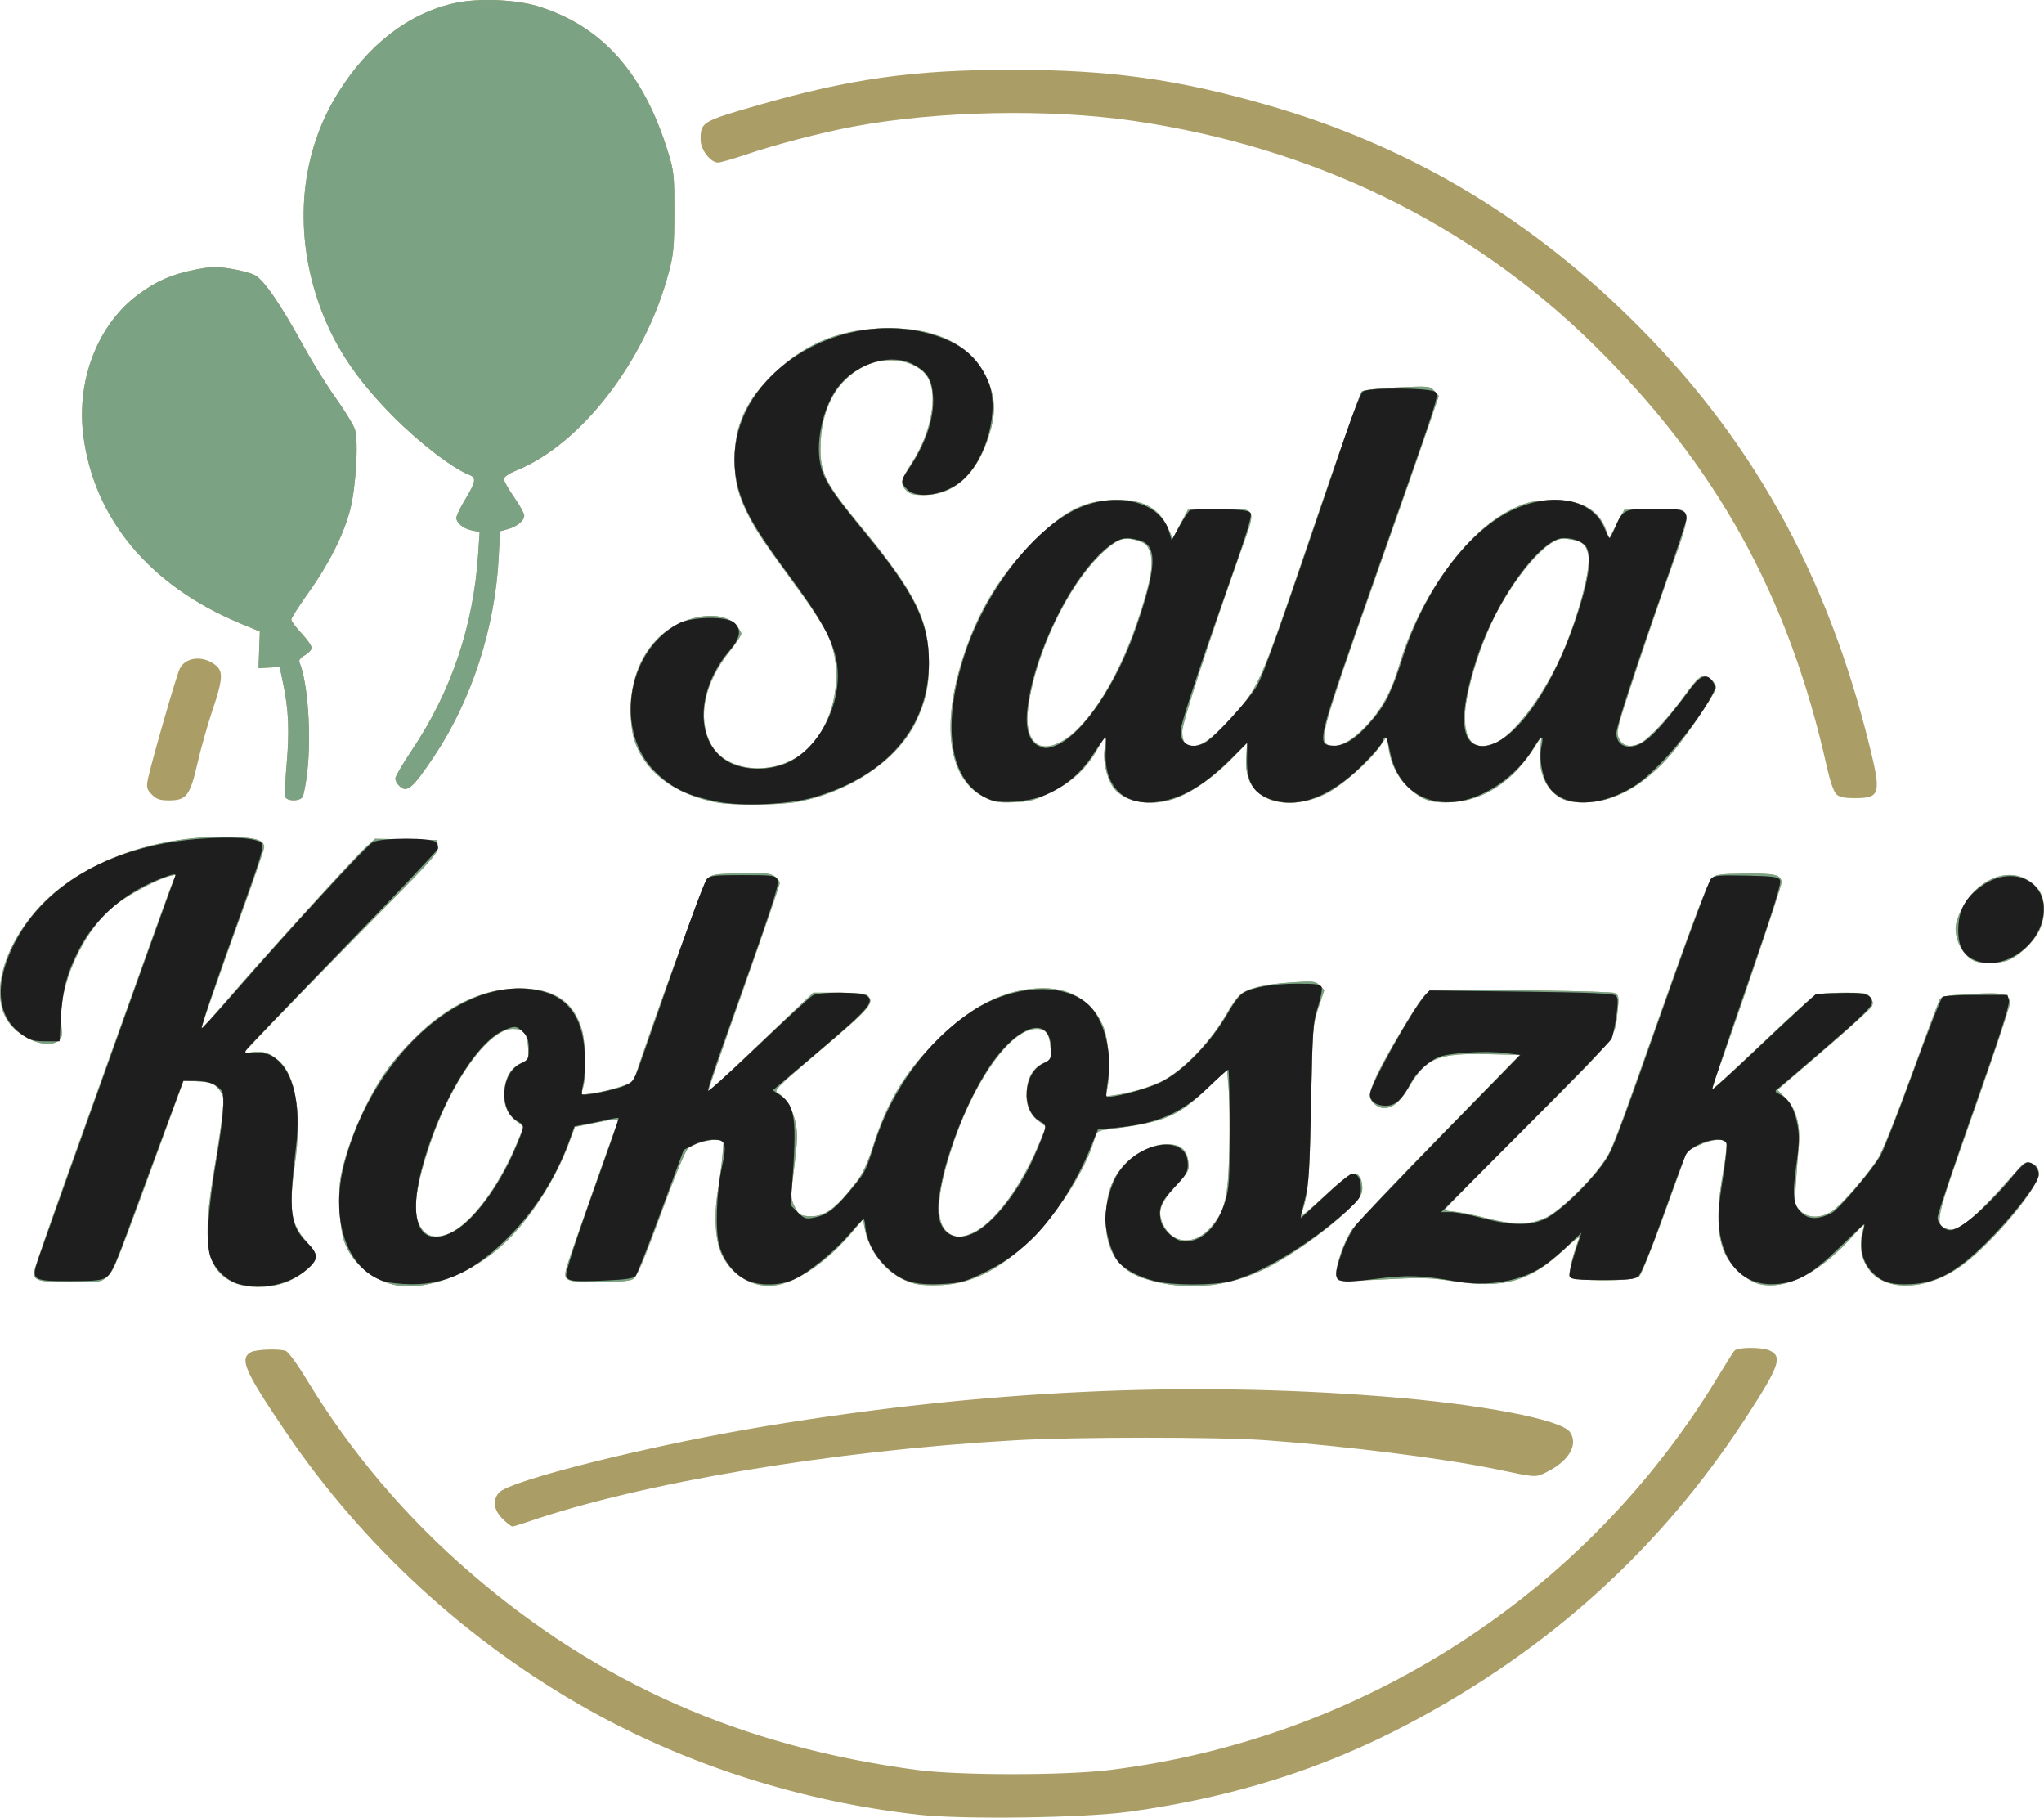
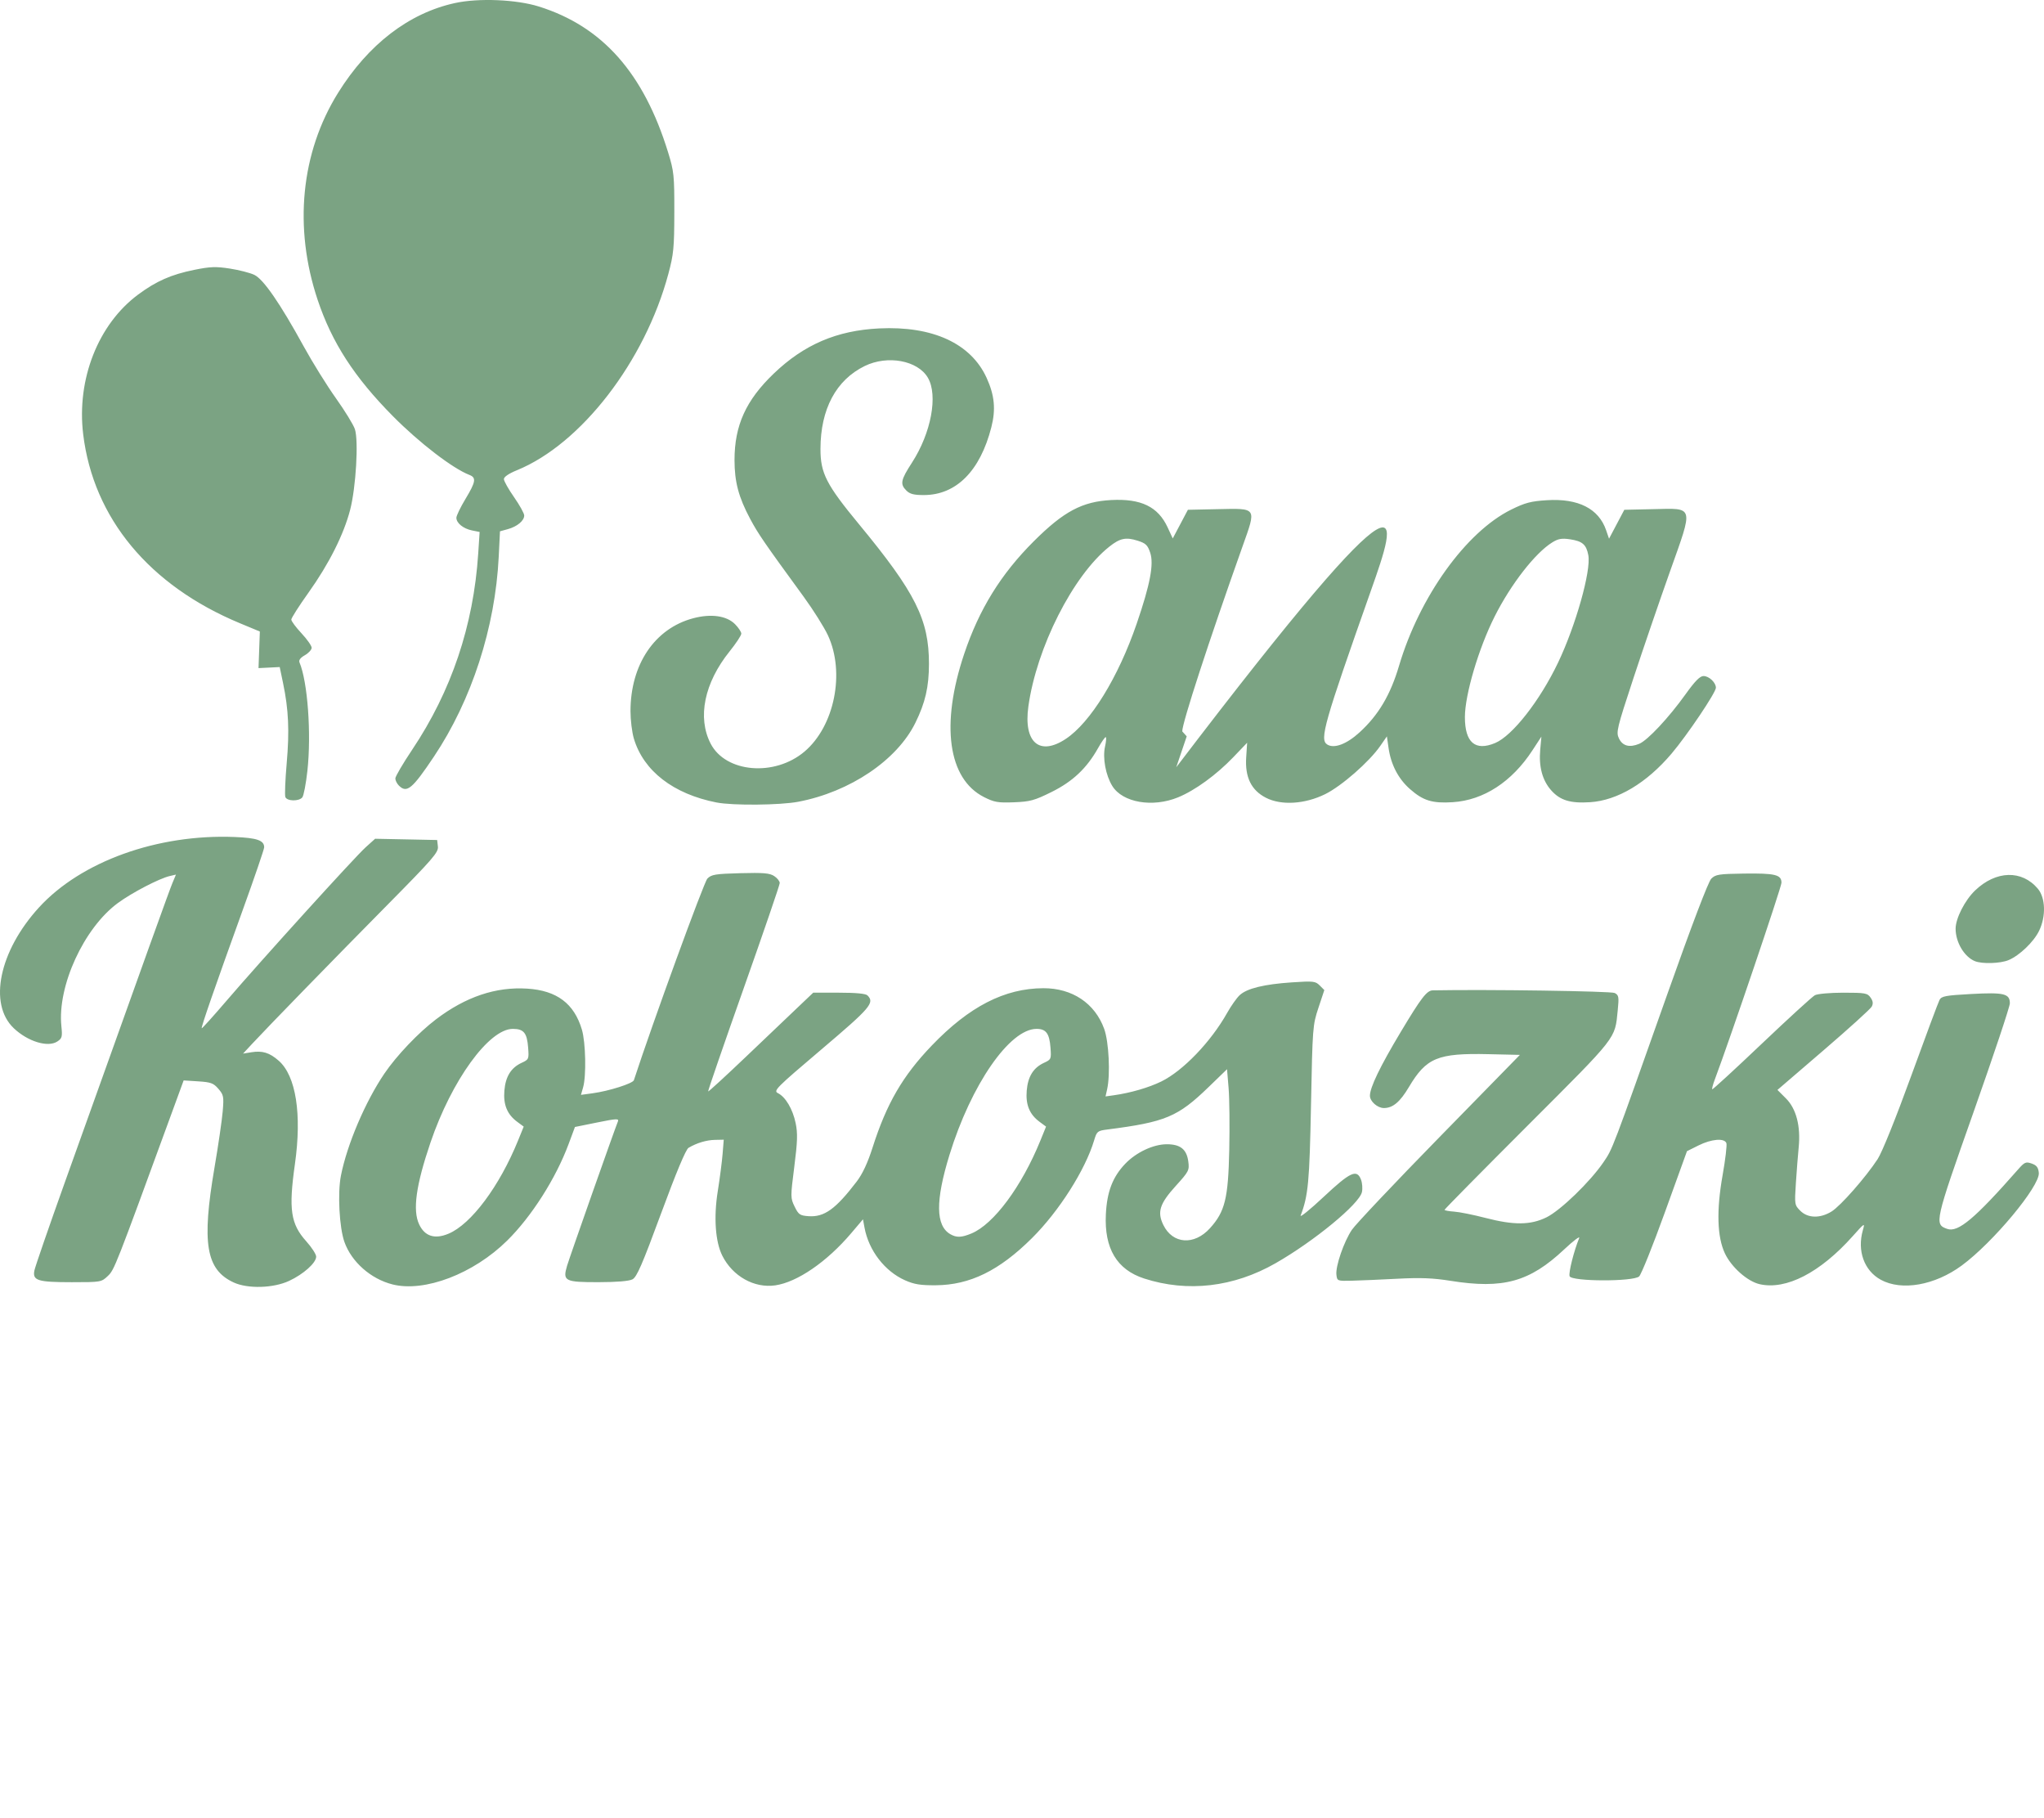
<svg xmlns="http://www.w3.org/2000/svg" xmlns:ns1="http://sodipodi.sourceforge.net/DTD/sodipodi-0.dtd" xmlns:ns2="http://www.inkscape.org/namespaces/inkscape" version="1.1" id="svg1" width="903.925" height="803.606" viewBox="0 0 903.925 803.606" ns1:docname="sala-kokoszki-logo-2.svg" ns2:version="1.4 (e7c3feb1, 2024-10-09)">
  <defs id="defs1" />
  <ns1:namedview id="namedview1" pagecolor="#ffffff" bordercolor="#000000" borderopacity="0.25" ns2:showpageshadow="2" ns2:pageopacity="0.0" ns2:pagecheckerboard="0" ns2:deskcolor="#d1d1d1" ns2:zoom="0.88183594" ns2:cx="313.55039" ns2:cy="394.06423" ns2:window-width="1920" ns2:window-height="1052" ns2:window-x="0" ns2:window-y="28" ns2:window-maximized="0" ns2:current-layer="g1" />
  <g ns2:groupmode="layer" ns2:label="Image" id="g1" transform="translate(-68.039,-117.465)">
    <g id="g2" transform="translate(-1.134,28.35)">
-       <path style="fill:#aa9d66" d="M 475.5,891.447 C 423.942,885.714 373.52,869.693 329.5,845.057 276.22,815.239 229.768,772.663 195.715,722.432 177.3,695.269 174.885,689.737 180.2,686.893 c 2.279,-1.22 12.156,-1.572 15.3,-0.546 1.148,0.375 5.1,5.766 9.275,12.651 19.547,32.238 43.858,60.9 72.725,85.745 56.634,48.743 119.647,76.536 197,86.89 18.613,2.491 65.426,2.51 85.5,0.033 111.402,-13.744 210.603,-77.724 268.467,-173.149 3.64,-6.003 7.104,-11.5 7.698,-12.215 1.403,-1.691 12.484,-1.7 15.835,-0.013 5.498,2.767 4,6.911 -10.65,29.476 -37.562,57.853 -86.773,102.485 -149.523,135.607 -37.843,19.975 -77.597,32.469 -123.327,38.758 -20.001,2.751 -73.318,3.506 -93,1.318 z M 291.4,760.6 c -3.872,-3.872 -4.475,-8.076 -1.65,-11.498 4.453,-5.395 67.574,-21.143 118.25,-29.502 95.54,-15.76 184.591,-20.025 273.055,-13.078 42.957,3.374 78.507,10.159 82.408,15.73 3.758,5.366 -0.318,12.614 -9.794,17.416 -5.519,2.797 -4.357,2.85 -23.17,-1.051 -22.865,-4.74 -66.453,-10.216 -101.5,-12.751 -20.901,-1.512 -84.154,-1.499 -111,0.022 -80.615,4.568 -165.262,18.743 -215.407,36.071 -3.249,1.123 -6.331,2.041 -6.85,2.041 -0.519,0 -2.473,-1.53 -4.343,-3.4 z M 172.5,656.11 c -12.235,-5.647 -14.186,-17.342 -8.47,-50.784 1.666,-9.75 3.3,-20.92 3.629,-24.821 0.555,-6.565 0.414,-7.309 -1.895,-9.993 -2.173,-2.526 -3.326,-2.953 -8.935,-3.31 l -6.44,-0.41 -5.615,15.354 c -24.649,67.403 -25.021,68.35 -27.915,71.104 -2.85,2.712 -3.071,2.75 -15.94,2.75 -15.118,0 -17.423,-0.725 -16.529,-5.199 0.332,-1.658 6.421,-19.279 13.531,-39.158 C 135.082,507.751 144.037,482.846 145.445,479.478 l 1.542,-3.691 -2.744,0.638 c -4.667,1.085 -16.733,7.362 -22.954,11.941 -15.025,11.061 -26.794,36.703 -24.972,54.407 0.488,4.738 0.305,5.429 -1.805,6.811 -4.161,2.727 -13.033,0.02 -19.24,-5.87 -11.323,-10.743 -6.459,-34.121 11.1,-53.355 18.602,-20.377 52.43,-32.563 86.58,-31.192 9.896,0.397 13.048,1.498 13.048,4.556 0,0.813 -4.251,13.245 -9.446,27.628 -12.38,34.272 -18.532,52.005 -18.169,52.369 0.162,0.162 5.022,-5.221 10.8,-11.962 15.405,-17.972 56.823,-63.651 61.688,-68.035 l 4.193,-3.778 13.716,0.278 13.716,0.278 0.329,2.88 c 0.294,2.571 -2.122,5.36 -22.525,26 -23.319,23.591 -52.692,53.753 -59.729,61.334 l -3.912,4.214 3.614,-0.586 c 4.96,-0.805 8.078,0.153 12.155,3.732 7.638,6.706 10.29,23.626 7.165,45.71 -2.836,20.041 -1.893,26.446 5.03,34.146 2.405,2.675 4.373,5.722 4.373,6.771 0,2.744 -5.622,7.771 -12,10.729 -6.982,3.238 -18.278,3.552 -24.5,0.68 z m 70.234,0.865 c -9.59,-2.419 -18.118,-9.955 -21.251,-18.78 -2.248,-6.331 -3.057,-21.599 -1.551,-29.257 2.711,-13.781 10.776,-32.72 19.247,-45.199 5.373,-7.916 15.04,-18.069 22.821,-23.969 13.158,-9.978 26.473,-14.451 40.36,-13.56 13.072,0.839 20.718,6.581 24.15,18.136 1.676,5.645 1.986,20.437 0.535,25.499 l -0.955,3.331 5.205,-0.707 c 7.156,-0.972 17.728,-4.327 18.201,-5.775 8.186,-25.104 30.984,-87.618 32.51,-89.146 1.801,-1.803 3.539,-2.087 14.569,-2.38 10.216,-0.271 12.976,-0.037 14.975,1.273 1.348,0.883 2.451,2.272 2.451,3.085 0,0.814 -7.194,21.809 -15.987,46.656 -8.793,24.847 -15.848,45.316 -15.678,45.486 0.17,0.17 7.702,-6.739 16.737,-15.354 9.036,-8.615 19.422,-18.51 23.081,-21.988 L 428.806,528 h 11.397 c 7.531,0 11.804,0.407 12.597,1.2 3.258,3.258 1.453,5.375 -20.322,23.842 -20.161,17.098 -21.38,18.323 -19.28,19.37 3.374,1.682 6.549,7.053 7.838,13.26 0.938,4.518 0.827,8.098 -0.6,19.28 -1.707,13.379 -1.703,13.832 0.156,17.64 1.714,3.511 2.334,3.939 6.102,4.213 6.991,0.508 12.012,-3.093 21.34,-15.305 2.574,-3.369 4.86,-8.262 7.009,-15 6.214,-19.48 13.302,-31.696 26.186,-45.126 16.554,-17.256 32.203,-25.298 49.339,-25.357 12.789,-0.044 22.817,6.659 26.919,17.992 2.07,5.72 2.772,20.096 1.302,26.671 l -0.711,3.181 3.711,-0.521 c 7.339,-1.031 15.4,-3.371 20.943,-6.081 9.603,-4.694 21.96,-17.56 29.128,-30.329 1.72,-3.063 4.199,-6.577 5.509,-7.808 3.198,-3.004 10.748,-4.863 23.122,-5.691 9.501,-0.636 10.402,-0.537 12.299,1.361 l 2.047,2.047 -2.603,7.831 c -2.538,7.634 -2.62,8.71 -3.285,42.831 -0.666,34.167 -1.231,40.218 -4.577,49 -0.419,1.1 4.163,-2.611 10.183,-8.248 11.805,-11.053 14.687,-12.376 16.511,-7.579 0.559,1.471 0.74,3.934 0.401,5.475 -1.157,5.267 -21.1,21.694 -38.204,31.467 -18.535,10.591 -38.882,12.955 -58.093,6.751 C 563.091,650.465 557.488,641.088 558.221,626 c 0.486,-9.991 2.993,-16.53 8.578,-22.37 4.827,-5.047 12.403,-8.608 18.34,-8.621 6.015,-0.013 8.814,2.219 9.536,7.607 0.523,3.901 0.26,4.415 -5.53,10.804 -7.137,7.875 -8.304,11.544 -5.499,17.286 4.135,8.465 13.664,9.12 20.623,1.417 6.644,-7.355 8.062,-13.114 8.521,-34.621 0.223,-10.449 0.093,-22.748 -0.289,-27.333 l -0.694,-8.336 -8.153,7.893 c -13.617,13.183 -19.051,15.46 -44.757,18.761 -4.382,0.563 -4.664,0.794 -5.865,4.802 -3.921,13.089 -15.517,31.325 -27.476,43.211 -14.48,14.391 -27.435,20.739 -42.556,20.852 -6.762,0.051 -9.542,-0.399 -13.599,-2.202 -8.983,-3.993 -16.055,-13.19 -17.915,-23.302 l -0.672,-3.652 -5.221,6.152 C 434.869,646.985 421.73,656 412,657.398 c -9.275,1.332 -18.82,-4.015 -23.394,-13.107 -3.083,-6.127 -3.857,-16.977 -2.028,-28.432 0.91,-5.698 1.879,-13.172 2.154,-16.61 l 0.501,-6.25 -3.866,0.076 c -3.796,0.075 -8.063,1.356 -11.706,3.514 -1.195,0.708 -5.445,10.865 -12.133,29 -8.348,22.634 -10.741,28.144 -12.661,29.146 -1.509,0.787 -6.945,1.241 -14.995,1.25 -14.974,0.018 -15.931,-0.482 -13.92,-7.267 1.133,-3.822 20.957,-60.078 22.473,-63.771 0.557,-1.358 -0.593,-1.304 -9.178,0.435 l -9.815,1.988 -2.812,7.565 c -5.626,15.138 -16.342,31.979 -27.127,42.634 -14.887,14.708 -36.551,22.99 -50.76,19.405 z m 24.776,-22.415 c 10.023,-4.188 22.537,-20.951 30.776,-41.227 l 2.488,-6.123 -2.871,-2.123 c -4.441,-3.283 -6.196,-7.547 -5.678,-13.792 0.517,-6.23 2.939,-10.123 7.651,-12.295 3.154,-1.454 3.242,-1.661 2.862,-6.689 C 302.243,545.772 300.797,544 295.955,544 c -10.563,0 -27.053,22.753 -36.4,50.226 -6.44,18.929 -7.968,29.995 -5.002,36.244 2.491,5.25 6.873,6.633 12.958,4.09 z m 231.271,-0.105 c 9.864,-4.099 22.24,-20.782 30.504,-41.122 l 2.488,-6.123 -2.871,-2.123 c -4.441,-3.283 -6.196,-7.547 -5.678,-13.792 0.517,-6.23 2.939,-10.123 7.651,-12.295 3.154,-1.454 3.242,-1.661 2.862,-6.689 C 533.262,546.018 531.765,544 527.573,544 c -11.895,0 -28.935,24.648 -38.501,55.689 -6.276,20.365 -6.141,31.391 0.427,35.116 2.732,1.549 4.91,1.467 9.282,-0.35 z m 348.563,22.419 c -5.415,-1.244 -12.476,-7.498 -15.358,-13.604 -3.443,-7.294 -3.785,-19.016 -1.01,-34.642 1.232,-6.94 1.981,-13.296 1.663,-14.124 -0.886,-2.31 -6.59,-1.833 -12.339,1.033 l -5.092,2.537 -9.724,26.916 c -5.348,14.804 -10.493,27.612 -11.433,28.463 -2.607,2.359 -29.834,2.278 -30.743,-0.092 -0.551,-1.435 1.874,-11.105 4.228,-16.861 0.45,-1.1 -2.533,1.15 -6.629,5 -15.296,14.377 -26.984,17.605 -50.288,13.885 -7.781,-1.242 -13.239,-1.452 -23.619,-0.908 -7.425,0.389 -16.425,0.779 -20,0.865 -6.412,0.156 -6.504,0.12 -6.82,-2.627 -0.434,-3.781 3.269,-14.552 6.831,-19.868 C 668.614,630.456 685.988,612.075 705.622,592 l 35.697,-36.5 -13.909,-0.316 c -22.463,-0.51 -27.467,1.563 -35.201,14.582 C 688.304,576.338 685.124,579 681.175,579 678.347,579 675,576.056 675,573.568 c 0,-3.667 4.473,-12.933 13.582,-28.135 9.13,-15.236 11.575,-18.414 14.207,-18.466 23.779,-0.464 78.91,0.337 80.465,1.17 1.807,0.967 1.935,1.715 1.329,7.717 -1.291,12.767 0.153,10.922 -39.704,50.768 -20.283,20.278 -36.878,37.096 -36.877,37.374 8e-4,0.278 1.913,0.637 4.25,0.798 2.336,0.161 8.503,1.398 13.703,2.75 12.684,3.297 20.057,3.239 27.099,-0.211 6.202,-3.039 19.33,-15.723 25.204,-24.351 4.122,-6.055 3.546,-4.54 28.277,-74.378 10.829,-30.579 18.103,-49.685 19.416,-51 1.884,-1.886 3.36,-2.119 14.325,-2.268 C 854.222,475.146 857,475.82 857,479.396 c 0,1.942 -22.859,69.379 -29.501,87.031 -0.813,2.16 -1.318,4.087 -1.123,4.282 0.195,0.195 10.019,-8.83 21.83,-20.057 11.811,-11.227 22.417,-20.916 23.569,-21.532 1.165,-0.623 6.756,-1.12 12.602,-1.12 9.627,0 10.636,0.181 12.018,2.155 1.089,1.554 1.233,2.67 0.518,4.006 -0.545,1.018 -10.149,9.72 -21.342,19.338 l -20.351,17.487 3.769,3.769 c 4.559,4.559 6.557,12.265 5.619,21.671 -0.333,3.341 -0.89,10.424 -1.237,15.74 -0.617,9.448 -0.573,9.724 1.953,12.25 3.316,3.316 8.759,3.446 13.82,0.329 3.972,-2.446 15.141,-15.146 20.398,-23.194 1.955,-2.993 7.997,-17.976 14.827,-36.771 6.34,-17.446 11.982,-32.569 12.537,-33.607 0.877,-1.639 2.717,-1.98 14,-2.593 C 955.431,527.791 958,528.411 958,532.708 c 0,1.451 -7.223,23.078 -16.051,48.061 -17.28,48.902 -17.441,49.616 -11.643,51.665 4.782,1.69 12.202,-4.537 31.346,-26.304 2.851,-3.241 3.425,-3.489 6,-2.589 2.188,0.765 2.918,1.717 3.152,4.112 0.566,5.791 -20.18,30.739 -34.06,40.956 -11.933,8.785 -26.587,11.365 -35.828,6.308 -7.353,-4.024 -10.523,-12.798 -7.92,-21.923 0.964,-3.378 0.815,-3.29 -4.511,2.679 -14.376,16.113 -29.458,23.885 -41.14,21.202 z M 942.5,514.046 c -4.697,-1.943 -8.509,-8.39 -8.49,-14.361 0.014,-4.551 4.107,-12.569 8.621,-16.886 9.249,-8.847 20.681,-9.159 27.75,-0.758 3.393,4.033 3.64,12.218 0.561,18.58 -2.378,4.913 -8.667,10.949 -13.52,12.976 -3.653,1.526 -11.729,1.769 -14.922,0.449 z M 386.069,443.912 C 366.931,440.158 353.736,429.954 349.478,415.614 348.665,412.877 348,407.438 348,403.529 c 0,-20.675 10.739,-36.572 27.75,-41.077 7.873,-2.085 14.734,-1.121 18.448,2.592 1.541,1.541 2.802,3.438 2.802,4.215 0,0.777 -2.321,4.299 -5.158,7.827 -11.209,13.938 -14.362,29.272 -8.393,40.815 6.65,12.86 28.253,14.695 41.475,3.522 C 438.21,410.196 442.994,386.505 435.308,370 433.643,366.425 428.835,358.775 424.623,353 406.949,328.767 404.479,325.173 400.91,318.5 395.818,308.979 394,302.138 394,292.5 c 0,-15.316 5.063,-26.456 17.385,-38.252 13.408,-12.835 27.897,-19.032 46.615,-19.937 23.635,-1.143 40.541,6.64 47.487,21.861 3.523,7.721 4.115,13.927 2.084,21.86 -4.944,19.312 -15.518,29.933 -29.821,29.958 -4.425,0.008 -6.211,-0.451 -7.75,-1.99 -2.864,-2.864 -2.507,-4.652 2.465,-12.327 8.494,-13.111 11.615,-29.783 7.035,-37.576 -4.485,-7.631 -17.816,-10.092 -27.923,-5.156 -12.675,6.19 -19.539,19.048 -19.565,36.649 -0.016,10.747 2.566,15.783 17.126,33.41 24.873,30.111 30.877,42.108 30.85,61.644 -0.014,10.167 -1.619,17.133 -6.001,26.034 -8.146,16.547 -28.876,30.527 -51.759,34.905 -8.061,1.542 -29.001,1.732 -36.159,0.328 z m 118.263,-2.397 c -15.932,-8.052 -19.258,-32.047 -8.772,-63.286 6.64,-19.78 16.22,-35.272 30.814,-49.831 13.213,-13.181 21.393,-17.534 34.212,-18.207 13.201,-0.693 20.714,2.941 24.941,12.064 l 2.276,4.912 3.349,-6.333 3.349,-6.333 13.104,-0.278 c 17.675,-0.375 17.267,-0.993 10.996,16.649 C 603.693,372.811 592,408.676 592,412.463 c 0,4.721 1.343,6.537 4.832,6.537 3.723,0 8.491,-3.438 15.705,-11.322 13.601,-14.866 13.216,-13.999 36.436,-82.178 11.614,-34.1 21.658,-62.544 22.321,-63.208 0.762,-0.763 6.548,-1.455 15.706,-1.879 14.115,-0.653 14.553,-0.612 16.479,1.539 l 1.979,2.21 -4.634,13.669 C 698.275,285.349 686.89,317.825 675.524,350 c -20.84,58.993 -22.848,66.044 -19.437,68.255 3.036,1.968 8.597,-0.113 14.349,-5.37 8.341,-7.623 13.622,-16.526 17.431,-29.385 9.051,-30.554 29.62,-59.206 49.59,-69.076 6.153,-3.041 8.728,-3.719 15.794,-4.16 13.874,-0.866 22.913,3.708 26.194,13.253 l 1.295,3.768 3.38,-6.392 L 787.5,314.5 l 12.708,-0.28 c 18.367,-0.404 17.964,-1.917 7.396,27.812 -4.588,12.907 -11.838,34.076 -16.111,47.043 -7.299,22.152 -7.684,23.753 -6.371,26.5 1.605,3.358 4.661,4.171 8.972,2.385 3.714,-1.539 13.056,-11.522 20.47,-21.878 4.188,-5.85 6.387,-8.083 7.957,-8.083 2.439,0 5.48,2.872 5.48,5.175 0,2.129 -12.685,20.969 -19.624,29.146 -11.038,13.007 -23.888,20.67 -35.989,21.46 -8.782,0.574 -13.347,-0.833 -17.295,-5.328 -3.837,-4.37 -5.455,-10.39 -4.788,-17.814 l 0.527,-5.862 -3.992,6.11 c -9.078,13.893 -21.563,22.012 -35.197,22.887 -9.053,0.581 -13.092,-0.656 -18.937,-5.802 -5.145,-4.528 -8.405,-10.778 -9.465,-18.143 l -0.742,-5.153 -2.94,4.243 c -4.86,7.012 -17.135,17.749 -24.358,21.306 -9.009,4.436 -19.424,5.067 -26.199,1.588 -6.478,-3.326 -9.291,-9.071 -8.724,-17.817 l 0.422,-6.506 -6.099,6.37 c -7.489,7.823 -16.901,14.666 -24.427,17.762 -11.266,4.634 -24.56,2.344 -29.107,-5.014 -2.93,-4.74 -4.344,-12.406 -3.216,-17.428 0.516,-2.297 0.649,-4.177 0.295,-4.176 -0.354,5.6e-4 -1.877,2.198 -3.385,4.883 -4.993,8.89 -11.191,14.738 -20.519,19.362 -7.61,3.772 -9.5,4.29 -16.661,4.568 -7.085,0.275 -8.713,-0.008 -13.246,-2.299 z m 36.148,-25.709 c 10.941,-7.247 23.234,-27.212 31.385,-50.975 5.932,-17.293 7.651,-26.31 5.972,-31.331 -1.144,-3.421 -1.956,-4.196 -5.611,-5.352 -5.174,-1.637 -7.774,-1.083 -12.485,2.661 -16.046,12.752 -32.191,44.638 -35.794,70.692 -2.191,15.846 4.919,21.998 16.533,14.306 z m 189.883,1.816 c 7.639,-3.192 19.778,-18.689 27.82,-35.516 7.844,-16.413 14.684,-40.674 13.398,-47.525 -0.883,-4.706 -2.605,-6.208 -8.058,-7.025 -3.677,-0.551 -5.226,-0.284 -7.886,1.36 -7.562,4.674 -18.321,18.508 -25.501,32.79 C 723.056,375.789 717,396.282 717,406.159 c 0,11.238 4.553,15.144 13.363,11.463 z m -594.009,22.823 c -2.16,-2.16 -2.453,-3.127 -1.895,-6.25 1.083,-6.061 12.698,-46.467 14.225,-49.488 2.607,-5.155 10.215,-5.934 15.715,-1.608 3.596,2.829 3.379,6.179 -1.302,20.113 -2.147,6.39 -5.125,16.944 -6.619,23.453 C 153.201,440.942 151.617,443 143.899,443 c -4.018,0 -5.487,-0.498 -7.545,-2.555 z m 59.008,1.055 c -0.317,-0.825 -0.048,-7.55 0.597,-14.944 1.254,-14.37 0.836,-23.7 -1.58,-35.291 l -1.509,-7.236 -4.685,0.236 L 183.5,384.5 l 0.293,-8.09 0.293,-8.09 -8.793,-3.652 c -40.077,-16.646 -64.822,-46.461 -69.33,-83.536 -2.956,-24.314 6.617,-48.665 24.286,-61.772 8.075,-5.99 14.624,-8.869 24.925,-10.956 6.991,-1.417 9.499,-1.503 15.68,-0.542 4.047,0.629 8.893,1.873 10.77,2.763 4.04,1.917 11.37,12.528 21.876,31.666 3.85,7.013 10.251,17.312 14.224,22.886 3.973,5.574 7.75,11.728 8.393,13.675 1.686,5.109 0.476,25.732 -2.091,35.646 -2.836,10.952 -9.378,23.96 -18.43,36.644 -4.178,5.854 -7.596,11.208 -7.596,11.896 0,0.689 2.025,3.417 4.5,6.063 2.475,2.646 4.5,5.526 4.5,6.4 0,0.874 -1.351,2.356 -3.002,3.293 -2.002,1.136 -2.791,2.203 -2.37,3.203 3.61,8.579 5.283,31.563 3.488,47.914 -0.629,5.728 -1.642,11.015 -2.252,11.75 -1.512,1.822 -6.784,1.707 -7.502,-0.164 z m 685.799,-1.339 c -1.086,-1.086 -2.743,-5.898 -4.045,-11.75 C 860.26,352.658 828.06,294.472 773.364,240.928 719.081,187.788 649.632,154.115 570.5,142.568 c -37.394,-5.457 -86.877,-4.448 -124,2.529 -14.218,2.672 -34.248,7.891 -47.446,12.364 C 393.308,159.407 387.751,161 386.705,161 383.388,161 379,155.291 379,150.976 c 0,-7.818 0.499,-8.129 23.939,-14.93 41.857,-12.144 70.094,-16.118 114.27,-16.084 43.045,0.034 72.775,4.174 112.791,15.709 60.826,17.533 113.171,48.186 159.366,93.325 53.654,52.427 87.62,112.986 106.629,190.109 5.195,21.075 4.673,22.895 -6.567,22.895 -4.909,0 -6.864,-0.435 -8.268,-1.84 z M 245.571,436.429 C 244.707,435.564 244,434.147 244,433.278 c 0,-0.868 3.345,-6.574 7.434,-12.679 17.366,-25.93 27.135,-54.915 29.217,-86.684 l 0.63,-9.609 -3.325,-0.665 C 274.072,322.864 271,320.387 271,318.032 c 0,-0.912 1.8,-4.643 4,-8.29 4.59,-7.61 4.891,-9.447 1.75,-10.659 -7.361,-2.839 -22.148,-14.19 -33.783,-25.933 -17.075,-17.234 -27.009,-32.573 -33.314,-51.44 -10.704,-32.029 -7.436,-65.136 9.036,-91.565 13.372,-21.455 31.336,-35.243 51.708,-39.688 10.448,-2.28 27.121,-1.585 37.103,1.547 28.093,8.813 46.329,29.397 57.138,64.496 2.588,8.403 2.77,10.16 2.741,26.5 -0.027,15.655 -0.306,18.525 -2.64,27.221 -10.388,38.699 -38.571,75.216 -66.99,86.803 -3.57,1.456 -5.746,2.938 -5.739,3.91 0.006,0.861 2.031,4.458 4.5,7.994 2.469,3.535 4.489,7.178 4.489,8.095 0,2.307 -3.1,4.89 -7.243,6.034 l -3.479,0.961 -0.554,11.241 c -1.542,31.292 -11.96,63.418 -28.655,88.365 -9.586,14.324 -11.992,16.312 -15.498,12.805 z" id="path4" />
-       <path style="fill:#7ba383" d="m 172.5,656.11 c -12.235,-5.647 -14.186,-17.342 -8.47,-50.784 1.666,-9.75 3.3,-20.92 3.629,-24.821 0.555,-6.565 0.414,-7.309 -1.895,-9.993 -2.173,-2.526 -3.326,-2.953 -8.935,-3.31 l -6.44,-0.41 -5.615,15.354 c -24.649,67.403 -25.021,68.35 -27.915,71.104 -2.85,2.712 -3.071,2.75 -15.94,2.75 -15.118,0 -17.423,-0.725 -16.529,-5.199 0.332,-1.658 6.421,-19.279 13.531,-39.158 C 135.082,507.751 144.037,482.846 145.445,479.478 l 1.542,-3.691 -2.744,0.638 c -4.667,1.085 -16.733,7.362 -22.954,11.941 -15.025,11.061 -26.794,36.703 -24.972,54.407 0.488,4.738 0.305,5.429 -1.805,6.811 -4.161,2.727 -13.033,0.02 -19.24,-5.87 -11.323,-10.743 -6.459,-34.121 11.1,-53.355 18.602,-20.377 52.43,-32.563 86.58,-31.192 9.896,0.397 13.048,1.498 13.048,4.556 0,0.813 -4.251,13.245 -9.446,27.628 -12.38,34.272 -18.532,52.005 -18.169,52.369 0.162,0.162 5.022,-5.221 10.8,-11.962 15.405,-17.972 56.823,-63.651 61.688,-68.035 l 4.193,-3.778 13.716,0.278 13.716,0.278 0.329,2.88 c 0.294,2.571 -2.122,5.36 -22.525,26 -23.319,23.591 -52.692,53.753 -59.729,61.334 l -3.912,4.214 3.614,-0.586 c 4.96,-0.805 8.078,0.153 12.155,3.732 7.638,6.706 10.29,23.626 7.165,45.71 -2.836,20.041 -1.893,26.446 5.03,34.146 2.405,2.675 4.373,5.722 4.373,6.771 0,2.744 -5.622,7.771 -12,10.729 -6.982,3.238 -18.278,3.552 -24.5,0.68 z m 70.234,0.865 c -9.59,-2.419 -18.118,-9.955 -21.251,-18.78 -2.248,-6.331 -3.057,-21.599 -1.551,-29.257 2.711,-13.781 10.776,-32.72 19.247,-45.199 5.373,-7.916 15.04,-18.069 22.821,-23.969 13.158,-9.978 26.473,-14.451 40.36,-13.56 13.072,0.839 20.718,6.581 24.15,18.136 1.676,5.645 1.986,20.437 0.535,25.499 l -0.955,3.331 5.205,-0.707 c 7.156,-0.972 17.728,-4.327 18.201,-5.775 8.186,-25.104 30.984,-87.618 32.51,-89.146 1.801,-1.803 3.539,-2.087 14.569,-2.38 10.216,-0.271 12.976,-0.037 14.975,1.273 1.348,0.883 2.451,2.272 2.451,3.085 0,0.814 -7.194,21.809 -15.987,46.656 -8.793,24.847 -15.848,45.316 -15.678,45.486 0.17,0.17 7.702,-6.739 16.737,-15.354 9.036,-8.615 19.422,-18.51 23.081,-21.988 L 428.806,528 h 11.397 c 7.531,0 11.804,0.407 12.597,1.2 3.258,3.258 1.453,5.375 -20.322,23.842 -20.161,17.098 -21.38,18.323 -19.28,19.37 3.374,1.682 6.549,7.053 7.838,13.26 0.938,4.518 0.827,8.098 -0.6,19.28 -1.707,13.379 -1.703,13.832 0.156,17.64 1.714,3.511 2.334,3.939 6.102,4.213 6.991,0.508 12.012,-3.093 21.34,-15.305 2.574,-3.369 4.86,-8.262 7.009,-15 6.214,-19.48 13.302,-31.696 26.186,-45.126 16.554,-17.256 32.203,-25.298 49.339,-25.357 12.789,-0.044 22.817,6.659 26.919,17.992 2.07,5.72 2.772,20.096 1.302,26.671 l -0.711,3.181 3.711,-0.521 c 7.339,-1.031 15.4,-3.371 20.943,-6.081 9.603,-4.694 21.96,-17.56 29.128,-30.329 1.72,-3.063 4.199,-6.577 5.509,-7.808 3.198,-3.004 10.748,-4.863 23.122,-5.691 9.501,-0.636 10.402,-0.537 12.299,1.361 l 2.047,2.047 -2.603,7.831 c -2.538,7.634 -2.62,8.71 -3.285,42.831 -0.666,34.167 -1.231,40.218 -4.577,49 -0.419,1.1 4.163,-2.611 10.183,-8.248 11.805,-11.053 14.687,-12.376 16.511,-7.579 0.559,1.471 0.74,3.934 0.401,5.475 -1.157,5.267 -21.1,21.694 -38.204,31.467 -18.535,10.591 -38.882,12.955 -58.093,6.751 C 563.091,650.465 557.488,641.088 558.221,626 c 0.486,-9.991 2.993,-16.53 8.578,-22.37 4.827,-5.047 12.403,-8.608 18.34,-8.621 6.015,-0.013 8.814,2.219 9.536,7.607 0.523,3.901 0.26,4.415 -5.53,10.804 -7.137,7.875 -8.304,11.544 -5.499,17.286 4.135,8.465 13.664,9.12 20.623,1.417 6.644,-7.355 8.062,-13.114 8.521,-34.621 0.223,-10.449 0.093,-22.748 -0.289,-27.333 l -0.694,-8.336 -8.153,7.893 c -13.617,13.183 -19.051,15.46 -44.757,18.761 -4.382,0.563 -4.664,0.794 -5.865,4.802 -3.921,13.089 -15.517,31.325 -27.476,43.211 -14.48,14.391 -27.435,20.739 -42.556,20.852 -6.762,0.051 -9.542,-0.399 -13.599,-2.202 -8.983,-3.993 -16.055,-13.19 -17.915,-23.302 l -0.672,-3.652 -5.221,6.152 C 434.869,646.985 421.73,656 412,657.398 c -9.275,1.332 -18.82,-4.015 -23.394,-13.107 -3.083,-6.127 -3.857,-16.977 -2.028,-28.432 0.91,-5.698 1.879,-13.172 2.154,-16.61 l 0.501,-6.25 -3.866,0.076 c -3.796,0.075 -8.063,1.356 -11.706,3.514 -1.195,0.708 -5.445,10.865 -12.133,29 -8.348,22.634 -10.741,28.144 -12.661,29.146 -1.509,0.787 -6.945,1.241 -14.995,1.25 -14.974,0.018 -15.931,-0.482 -13.92,-7.267 1.133,-3.822 20.957,-60.078 22.473,-63.771 0.557,-1.358 -0.593,-1.304 -9.178,0.435 l -9.815,1.988 -2.812,7.565 c -5.626,15.138 -16.342,31.979 -27.127,42.634 -14.887,14.708 -36.551,22.99 -50.76,19.405 z m 24.776,-22.415 c 10.023,-4.188 22.537,-20.951 30.776,-41.227 l 2.488,-6.123 -2.871,-2.123 c -4.441,-3.283 -6.196,-7.547 -5.678,-13.792 0.517,-6.23 2.939,-10.123 7.651,-12.295 3.154,-1.454 3.242,-1.661 2.862,-6.689 C 302.243,545.772 300.797,544 295.955,544 c -10.563,0 -27.053,22.753 -36.4,50.226 -6.44,18.929 -7.968,29.995 -5.002,36.244 2.491,5.25 6.873,6.633 12.958,4.09 z m 231.271,-0.105 c 9.864,-4.099 22.24,-20.782 30.504,-41.122 l 2.488,-6.123 -2.871,-2.123 c -4.441,-3.283 -6.196,-7.547 -5.678,-13.792 0.517,-6.23 2.939,-10.123 7.651,-12.295 3.154,-1.454 3.242,-1.661 2.862,-6.689 C 533.262,546.018 531.765,544 527.573,544 c -11.895,0 -28.935,24.648 -38.501,55.689 -6.276,20.365 -6.141,31.391 0.427,35.116 2.732,1.549 4.91,1.467 9.282,-0.35 z m 348.563,22.419 c -5.415,-1.244 -12.476,-7.498 -15.358,-13.604 -3.443,-7.294 -3.785,-19.016 -1.01,-34.642 1.232,-6.94 1.981,-13.296 1.663,-14.124 -0.886,-2.31 -6.59,-1.833 -12.339,1.033 l -5.092,2.537 -9.724,26.916 c -5.348,14.804 -10.493,27.612 -11.433,28.463 -2.607,2.359 -29.834,2.278 -30.743,-0.092 -0.551,-1.435 1.874,-11.105 4.228,-16.861 0.45,-1.1 -2.533,1.15 -6.629,5 -15.296,14.377 -26.984,17.605 -50.288,13.885 -7.781,-1.242 -13.239,-1.452 -23.619,-0.908 -7.425,0.389 -16.425,0.779 -20,0.865 -6.412,0.156 -6.504,0.12 -6.82,-2.627 -0.434,-3.781 3.269,-14.552 6.831,-19.868 C 668.614,630.456 685.988,612.075 705.622,592 l 35.697,-36.5 -13.909,-0.316 c -22.463,-0.51 -27.467,1.563 -35.201,14.582 C 688.304,576.338 685.124,579 681.175,579 678.347,579 675,576.056 675,573.568 c 0,-3.667 4.473,-12.933 13.582,-28.135 9.13,-15.236 11.575,-18.414 14.207,-18.466 23.779,-0.464 78.91,0.337 80.465,1.17 1.807,0.967 1.935,1.715 1.329,7.717 -1.291,12.767 0.153,10.922 -39.704,50.768 -20.283,20.278 -36.878,37.096 -36.877,37.374 8e-4,0.278 1.913,0.637 4.25,0.798 2.336,0.161 8.503,1.398 13.703,2.75 12.684,3.297 20.057,3.239 27.099,-0.211 6.202,-3.039 19.33,-15.723 25.204,-24.351 4.122,-6.055 3.546,-4.54 28.277,-74.378 10.829,-30.579 18.103,-49.685 19.416,-51 1.884,-1.886 3.36,-2.119 14.325,-2.268 C 854.222,475.146 857,475.82 857,479.396 c 0,1.942 -22.859,69.379 -29.501,87.031 -0.813,2.16 -1.318,4.087 -1.123,4.282 0.195,0.195 10.019,-8.83 21.83,-20.057 11.811,-11.227 22.417,-20.916 23.569,-21.532 1.165,-0.623 6.756,-1.12 12.602,-1.12 9.627,0 10.636,0.181 12.018,2.155 1.089,1.554 1.233,2.67 0.518,4.006 -0.545,1.018 -10.149,9.72 -21.342,19.338 l -20.351,17.487 3.769,3.769 c 4.559,4.559 6.557,12.265 5.619,21.671 -0.333,3.341 -0.89,10.424 -1.237,15.74 -0.617,9.448 -0.573,9.724 1.953,12.25 3.316,3.316 8.759,3.446 13.82,0.329 3.972,-2.446 15.141,-15.146 20.398,-23.194 1.955,-2.993 7.997,-17.976 14.827,-36.771 6.34,-17.446 11.982,-32.569 12.537,-33.607 0.877,-1.639 2.717,-1.98 14,-2.593 C 955.431,527.791 958,528.411 958,532.708 c 0,1.451 -7.223,23.078 -16.051,48.061 -17.28,48.902 -17.441,49.616 -11.643,51.665 4.782,1.69 12.202,-4.537 31.346,-26.304 2.851,-3.241 3.425,-3.489 6,-2.589 2.188,0.765 2.918,1.717 3.152,4.112 0.566,5.791 -20.18,30.739 -34.06,40.956 -11.933,8.785 -26.587,11.365 -35.828,6.308 -7.353,-4.024 -10.523,-12.798 -7.92,-21.923 0.964,-3.378 0.815,-3.29 -4.511,2.679 -14.376,16.113 -29.458,23.885 -41.14,21.202 z M 942.5,514.046 c -4.697,-1.943 -8.509,-8.39 -8.49,-14.361 0.014,-4.551 4.107,-12.569 8.621,-16.886 9.249,-8.847 20.681,-9.159 27.75,-0.758 3.393,4.033 3.64,12.218 0.561,18.58 -2.378,4.913 -8.667,10.949 -13.52,12.976 -3.653,1.526 -11.729,1.769 -14.922,0.449 z M 386.069,443.912 C 366.931,440.158 353.736,429.954 349.478,415.614 348.665,412.877 348,407.438 348,403.529 c 0,-20.675 10.739,-36.572 27.75,-41.077 7.873,-2.085 14.734,-1.121 18.448,2.592 1.541,1.541 2.802,3.438 2.802,4.215 0,0.777 -2.321,4.299 -5.158,7.827 -11.209,13.938 -14.362,29.272 -8.393,40.815 6.65,12.86 28.253,14.695 41.475,3.522 C 438.21,410.196 442.994,386.505 435.308,370 433.643,366.425 428.835,358.775 424.623,353 406.949,328.767 404.479,325.173 400.91,318.5 395.818,308.979 394,302.138 394,292.5 c 0,-15.316 5.063,-26.456 17.385,-38.252 13.408,-12.835 27.897,-19.032 46.615,-19.937 23.635,-1.143 40.541,6.64 47.487,21.861 3.523,7.721 4.115,13.927 2.084,21.86 -4.944,19.312 -15.518,29.933 -29.821,29.958 -4.425,0.008 -6.211,-0.451 -7.75,-1.99 -2.864,-2.864 -2.507,-4.652 2.465,-12.327 8.494,-13.111 11.615,-29.783 7.035,-37.576 -4.485,-7.631 -17.816,-10.092 -27.923,-5.156 -12.675,6.19 -19.539,19.048 -19.565,36.649 -0.016,10.747 2.566,15.783 17.126,33.41 24.873,30.111 30.877,42.108 30.85,61.644 -0.014,10.167 -1.619,17.133 -6.001,26.034 -8.146,16.547 -28.876,30.527 -51.759,34.905 -8.061,1.542 -29.001,1.732 -36.159,0.328 z m 118.263,-2.397 c -15.932,-8.052 -19.258,-32.047 -8.772,-63.286 6.64,-19.78 16.22,-35.272 30.814,-49.831 13.213,-13.181 21.393,-17.534 34.212,-18.207 13.201,-0.693 20.714,2.941 24.941,12.064 l 2.276,4.912 3.349,-6.333 3.349,-6.333 13.104,-0.278 c 17.675,-0.375 17.267,-0.993 10.996,16.649 C 603.693,372.811 592,408.676 592,412.463 c 0,4.721 1.343,6.537 4.832,6.537 3.723,0 8.491,-3.438 15.705,-11.322 13.601,-14.866 13.216,-13.999 36.436,-82.178 11.614,-34.1 21.658,-62.544 22.321,-63.208 0.762,-0.763 6.548,-1.455 15.706,-1.879 14.115,-0.653 14.553,-0.612 16.479,1.539 l 1.979,2.21 -4.634,13.669 C 698.275,285.349 686.89,317.825 675.524,350 c -20.84,58.993 -22.848,66.044 -19.437,68.255 3.036,1.968 8.597,-0.113 14.349,-5.37 8.341,-7.623 13.622,-16.526 17.431,-29.385 9.051,-30.554 29.62,-59.206 49.59,-69.076 6.153,-3.041 8.728,-3.719 15.794,-4.16 13.874,-0.866 22.913,3.708 26.194,13.253 l 1.295,3.768 3.38,-6.392 L 787.5,314.5 l 12.708,-0.28 c 18.367,-0.404 17.964,-1.917 7.396,27.812 -4.588,12.907 -11.838,34.076 -16.111,47.043 -7.299,22.152 -7.684,23.753 -6.371,26.5 1.605,3.358 4.661,4.171 8.972,2.385 3.714,-1.539 13.056,-11.522 20.47,-21.878 4.188,-5.85 6.387,-8.083 7.957,-8.083 2.439,0 5.48,2.872 5.48,5.175 0,2.129 -12.685,20.969 -19.624,29.146 -11.038,13.007 -23.888,20.67 -35.989,21.46 -8.782,0.574 -13.347,-0.833 -17.295,-5.328 -3.837,-4.37 -5.455,-10.39 -4.788,-17.814 l 0.527,-5.862 -3.992,6.11 c -9.078,13.893 -21.563,22.012 -35.197,22.887 -9.053,0.581 -13.092,-0.656 -18.937,-5.802 -5.145,-4.528 -8.405,-10.778 -9.465,-18.143 l -0.742,-5.153 -2.94,4.243 c -4.86,7.012 -17.135,17.749 -24.358,21.306 -9.009,4.436 -19.424,5.067 -26.199,1.588 -6.478,-3.326 -9.291,-9.071 -8.724,-17.817 l 0.422,-6.506 -6.099,6.37 c -7.489,7.823 -16.901,14.666 -24.427,17.762 -11.266,4.634 -24.56,2.344 -29.107,-5.014 -2.93,-4.74 -4.344,-12.406 -3.216,-17.428 0.516,-2.297 0.649,-4.177 0.295,-4.176 -0.354,5.6e-4 -1.877,2.198 -3.385,4.883 -4.993,8.89 -11.191,14.738 -20.519,19.362 -7.61,3.772 -9.5,4.29 -16.661,4.568 -7.085,0.275 -8.713,-0.008 -13.246,-2.299 z m 36.148,-25.709 c 10.941,-7.247 23.234,-27.212 31.385,-50.975 5.932,-17.293 7.651,-26.31 5.972,-31.331 -1.144,-3.421 -1.956,-4.196 -5.611,-5.352 -5.174,-1.637 -7.774,-1.083 -12.485,2.661 -16.046,12.752 -32.191,44.638 -35.794,70.692 -2.191,15.846 4.919,21.998 16.533,14.306 z m 189.883,1.816 c 7.639,-3.192 19.778,-18.689 27.82,-35.516 7.844,-16.413 14.684,-40.674 13.398,-47.525 -0.883,-4.706 -2.605,-6.208 -8.058,-7.025 -3.677,-0.551 -5.226,-0.284 -7.886,1.36 -7.562,4.674 -18.321,18.508 -25.501,32.79 C 723.056,375.789 717,396.282 717,406.159 c 0,11.238 4.553,15.144 13.363,11.463 z M 195.362,441.5 c -0.317,-0.825 -0.048,-7.55 0.597,-14.944 1.254,-14.37 0.836,-23.7 -1.58,-35.291 l -1.509,-7.236 -4.685,0.236 L 183.5,384.5 l 0.293,-8.09 0.293,-8.09 -8.793,-3.652 c -40.077,-16.646 -64.822,-46.461 -69.33,-83.536 -2.956,-24.314 6.617,-48.665 24.286,-61.772 8.075,-5.99 14.624,-8.869 24.925,-10.956 6.991,-1.417 9.499,-1.503 15.68,-0.542 4.047,0.629 8.893,1.873 10.77,2.763 4.04,1.917 11.37,12.528 21.876,31.666 3.85,7.013 10.251,17.312 14.224,22.886 3.973,5.574 7.75,11.728 8.393,13.675 1.686,5.109 0.476,25.732 -2.091,35.646 -2.836,10.952 -9.378,23.96 -18.43,36.644 -4.178,5.854 -7.596,11.208 -7.596,11.896 0,0.689 2.025,3.417 4.5,6.063 2.475,2.646 4.5,5.526 4.5,6.4 0,0.874 -1.351,2.356 -3.002,3.293 -2.002,1.136 -2.791,2.203 -2.37,3.203 3.61,8.579 5.283,31.563 3.488,47.914 -0.629,5.728 -1.642,11.015 -2.252,11.75 -1.512,1.822 -6.784,1.707 -7.502,-0.164 z m 50.21,-5.071 C 244.707,435.564 244,434.147 244,433.278 c 0,-0.868 3.345,-6.574 7.434,-12.679 17.366,-25.93 27.135,-54.915 29.217,-86.684 l 0.63,-9.609 -3.325,-0.665 C 274.072,322.864 271,320.387 271,318.032 c 0,-0.912 1.8,-4.643 4,-8.29 4.59,-7.61 4.891,-9.447 1.75,-10.659 -7.361,-2.839 -22.148,-14.19 -33.783,-25.933 -17.075,-17.234 -27.009,-32.573 -33.314,-51.44 -10.704,-32.029 -7.436,-65.136 9.036,-91.565 13.372,-21.455 31.336,-35.243 51.708,-39.688 10.448,-2.28 27.121,-1.585 37.103,1.547 28.093,8.813 46.329,29.397 57.138,64.496 2.588,8.403 2.77,10.16 2.741,26.5 -0.027,15.655 -0.306,18.525 -2.64,27.221 -10.388,38.699 -38.571,75.216 -66.99,86.803 -3.57,1.456 -5.746,2.938 -5.739,3.91 0.006,0.861 2.031,4.458 4.5,7.994 2.469,3.535 4.489,7.178 4.489,8.095 0,2.307 -3.1,4.89 -7.243,6.034 l -3.479,0.961 -0.554,11.241 c -1.542,31.292 -11.96,63.418 -28.655,88.365 -9.586,14.324 -11.992,16.312 -15.498,12.805 z" id="path3" />
-       <path style="fill:#1e1e1e" d="M 174.667,656.778 C 169.267,655.347 163.485,649.522 161.985,644 c -1.731,-6.371 -0.718,-21.008 2.94,-42.5 2.993,-17.582 3.788,-27.929 2.309,-30.058 C 165.226,568.549 161.266,567 155.88,567 h -5.675 l -10.48,28.25 c -5.764,15.537 -12.852,34.696 -15.751,42.574 -4.014,10.907 -5.881,14.724 -7.827,16 -2.067,1.355 -5.094,1.676 -15.814,1.676 -16.868,0 -17.413,-0.358 -14.357,-9.428 1.769,-5.25 59.096,-165.489 60.716,-169.71 0.42,-1.094 -0.81,-0.922 -5.323,0.744 -16.253,6 -29.838,17.515 -37.037,31.394 -5.558,10.715 -7.511,17.954 -8.23,30.5 L 95.5,549.5 89.327,549.493 C 84.073,549.487 82.51,549.034 78.835,546.451 68.143,538.937 66.575,525.402 74.44,508.5 c 12.776,-27.457 42.926,-45.269 82.018,-48.455 15.634,-1.274 27.275,-0.411 28.631,2.123 0.776,1.45 -1.152,7.811 -8.67,28.598 -11.527,31.875 -18.535,52.452 -18.035,52.952 0.2,0.2 6.362,-6.517 13.692,-14.927 25.979,-29.806 59.195,-65.881 61.99,-67.326 4.02,-2.079 26.171,-2.089 27.893,-0.013 0.663,0.799 1.055,2.099 0.872,2.889 -0.183,0.79 -19.008,20.682 -41.833,44.203 -22.825,23.521 -42.064,43.562 -42.753,44.534 -1.156,1.631 -0.834,1.759 4.139,1.642 4.41,-0.103 6.026,0.357 8.869,2.525 7.673,5.852 11.027,20.416 8.866,38.5 -3.449,28.869 -2.709,35.345 4.887,42.762 5.144,5.023 5.109,7.38 -0.179,11.906 -7.829,6.702 -19.552,9.175 -30.162,6.364 z m 63.718,-1.395 C 222.232,649.654 215.09,627.749 221.47,603.5 c 12.095,-45.973 49.454,-80.958 82.327,-77.094 15.362,1.806 23.108,11.049 23.963,28.594 0.228,4.675 -0.05,10.513 -0.616,12.973 -0.567,2.46 -0.816,4.687 -0.555,4.948 0.853,0.853 14.631,-1.924 18.823,-3.794 4.04,-1.802 4.144,-1.983 8.75,-15.226 18.955,-54.502 26.251,-74.635 27.596,-76.152 1.342,-1.513 3.492,-1.75 15.863,-1.75 13.151,0 14.394,0.157 15.351,1.945 1.048,1.959 -1.731,10.384 -24.415,74.017 -3.62,10.154 -6.443,18.875 -6.275,19.381 0.169,0.506 10.188,-8.514 22.265,-20.044 12.077,-11.53 22.941,-21.489 24.141,-22.131 3.126,-1.673 21.426,-1.537 23.77,0.177 3.613,2.642 0.934,5.771 -20.527,23.979 l -21.007,17.823 3.289,2.2 c 6.643,4.443 7.468,10.879 5.176,40.355 l -0.638,8.201 3.155,3.155 c 2.79,2.79 3.584,3.076 6.876,2.473 5.788,-1.06 9.221,-3.544 15.889,-11.497 7.22,-8.612 7.191,-8.557 11.331,-21.533 7.55,-23.668 23.441,-45.304 42.625,-58.038 19.958,-13.247 44.91,-13.371 54.4,-0.271 5.365,7.406 7.837,19.921 6.075,30.751 -0.577,3.543 -0.838,6.652 -0.581,6.909 1.172,1.172 17.66,-3.129 23.97,-6.253 10.276,-5.089 22.702,-18.09 30.496,-31.91 1.803,-3.197 4.362,-6.523 5.686,-7.39 4.002,-2.622 13.253,-4.265 24.112,-4.281 8.43,-0.013 10.39,0.267 10.884,1.554 0.331,0.864 -0.432,4.801 -1.697,8.75 -2.147,6.704 -2.347,9.502 -3.011,42.18 -0.619,30.453 -0.977,36.039 -2.755,42.996 -1.124,4.398 -1.965,8.074 -1.87,8.17 0.096,0.096 4.898,-4.27 10.671,-9.702 5.773,-5.432 11.194,-9.896 12.047,-9.92 2.613,-0.073 3.95,2.158 3.95,6.593 0,3.981 -0.422,4.614 -6.987,10.492 -15.673,14.032 -37.38,27.097 -50.473,30.378 -7.963,1.995 -25.959,1.953 -33.896,-0.081 -7.431,-1.904 -13.828,-5.47 -16.467,-9.18 C 560.524,642.517 558,633.634 558,628.029 c 0,-6.218 2.44,-15.182 5.418,-19.898 9.35,-14.812 31.037,-17.827 31.037,-4.315 0,3.531 -0.699,4.761 -5.676,9.978 -6.107,6.403 -7.361,9.289 -6.357,14.637 0.842,4.487 6.532,9.57 10.713,9.57 7.832,0 14.407,-6.536 17.877,-17.77 C 612.779,614.504 613,610.918 613,587.895 613,573.653 612.71,562 612.356,562 c -0.354,0 -4.322,3.531 -8.818,7.848 -11.951,11.473 -22.478,16.069 -40.951,17.878 l -7.912,0.775 -3.227,8 c -6.305,15.63 -16.829,31.861 -26.655,41.112 -7.01,6.6 -13.307,10.824 -22.618,15.172 -6.615,3.089 -8.937,3.643 -16.821,4.015 -12.306,0.58 -17.98,-1.294 -24.919,-8.233 -5.075,-5.075 -8.119,-11.346 -8.647,-17.815 -0.123,-1.512 -0.464,-2.716 -0.756,-2.674 -0.293,0.042 -3.007,2.952 -6.032,6.467 -6.82,7.925 -17.884,17.001 -24.5,20.098 -6.282,2.94 -15.19,3.138 -21.071,0.467 -5.392,-2.449 -10.13,-8.349 -12.094,-15.062 -1.939,-6.628 -1.403,-23.49 1.115,-35.045 2.234,-10.255 1.688,-12 -3.757,-12 -2.44,0 -6.178,0.964 -8.725,2.25 l -4.456,2.25 -10.006,27.125 c -5.503,14.919 -10.569,27.791 -11.258,28.605 -0.931,1.101 -4.465,1.619 -13.789,2.021 -13.553,0.585 -16.029,0.312 -16.863,-1.862 -0.561,-1.462 4.009,-15.411 16.311,-49.791 3.917,-10.946 6.988,-20.036 6.825,-20.199 -0.163,-0.163 -2.082,0.115 -4.264,0.619 -2.182,0.504 -6.503,1.402 -9.601,1.996 l -5.633,1.08 -2.247,6.203 C 314.988,609.859 305.798,624.334 293.556,636.5 278.925,651.041 266.507,656.992 251,656.895 c -4.764,-0.03 -10.309,-0.695 -12.615,-1.512 z m 30.882,-21.519 c 8.902,-4.541 20.338,-19.661 27.506,-36.364 4.611,-10.746 4.612,-10.761 1.169,-12.727 -8.347,-4.766 -7.374,-21.215 1.505,-25.449 3.351,-1.598 3.553,-1.971 3.553,-6.555 0,-3.827 -0.522,-5.382 -2.455,-7.315 -2.917,-2.917 -3.805,-2.975 -9.045,-0.591 -12.401,5.642 -28.751,33.608 -35.954,61.496 -6.054,23.44 -0.426,34.721 13.721,27.504 z m 230.307,0.534 c 9.024,-4.282 20.972,-19.625 27.585,-35.423 5.3,-12.66 5.245,-12.225 1.783,-14.202 -8.347,-4.766 -7.374,-21.215 1.505,-25.449 3.272,-1.56 3.553,-2.041 3.553,-6.075 0,-15.885 -14.7,-11.574 -27.671,8.115 -12.978,19.699 -24.257,53.649 -21.926,65.998 1.456,7.715 7.669,10.596 15.171,7.036 z m 213.31,21.178 c -15.18,-2.682 -21.374,-2.856 -35.853,-1.009 -18.642,2.378 -19.139,1.983 -14.533,-11.56 1.374,-4.039 4.102,-9.406 6.062,-11.925 1.96,-2.52 19.174,-20.554 38.252,-40.077 L 741.5,555.507 735,554.702 c -8.971,-1.111 -25.023,-0.137 -29.67,1.802 -4.732,1.974 -9.903,6.828 -12.369,11.612 C 689.317,575.183 686.188,578 681.983,578 677.784,578 675,575.974 675,572.919 c 0,-3.88 18.534,-37.128 24.338,-43.658 l 1.99,-2.239 40.567,0.505 c 31.195,0.388 40.864,0.802 41.854,1.792 1.022,1.022 1.06,2.918 0.185,9.207 -0.606,4.356 -1.561,8.832 -2.122,9.947 -0.561,1.115 -17.734,18.789 -38.161,39.277 L 706.51,625 h 4.136 c 2.275,0 8.572,1.186 13.995,2.636 12.743,3.407 21.362,3.509 27.929,0.33 5.869,-2.841 17.816,-14.023 24.457,-22.891 5.406,-7.218 4.552,-5.012 32.152,-83.076 8.264,-23.375 15.736,-43.299 16.603,-44.276 1.393,-1.569 3.207,-1.744 15.541,-1.5 11.697,0.232 14.133,0.544 15.004,1.928 0.802,1.273 -2.555,12.01 -14.665,46.895 -8.638,24.884 -15.509,45.439 -15.27,45.678 0.239,0.239 7.946,-6.689 17.127,-15.395 9.181,-8.706 19.43,-18.304 22.775,-21.329 l 6.083,-5.5 10.213,-0.338 C 893.888,527.788 897,528.704 897,532.406 c 0,1.795 -4.663,6.352 -20.176,19.715 -11.097,9.559 -20.85,17.88 -21.673,18.492 -1.261,0.938 -1.046,1.33 1.376,2.5 3.76,1.816 6.232,6.218 7.578,13.492 0.871,4.71 0.749,8.344 -0.61,18.069 -1.924,13.778 -1.311,17.753 3.301,21.38 2.912,2.29 7.149,2.06 12.44,-0.675 3.142,-1.625 17.553,-18.531 21.505,-25.228 1.411,-2.392 7.914,-19.026 14.45,-36.964 6.536,-17.938 12.43,-32.962 13.097,-33.386 0.667,-0.424 7.392,-0.778 14.944,-0.786 L 956.962,529 l 0.62,2.471 c 0.441,1.757 -4.03,15.618 -15.481,47.99 C 933.245,604.497 926,626.04 926,627.335 c 0,2.79 2.858,5.665 5.633,5.665 4.643,0 17.538,-11.315 28.777,-25.25 2.107,-2.612 4.607,-4.75 5.555,-4.75 2.759,0 5.362,3.559 4.657,6.368 -1.077,4.293 -12.539,18.801 -23.117,29.263 -12.941,12.798 -21.74,17.64 -33.099,18.214 -9.075,0.458 -13.348,-0.93 -17.705,-5.753 -3.916,-4.335 -5.241,-10.193 -3.745,-16.563 0.513,-2.185 0.829,-4.076 0.702,-4.203 -0.127,-0.127 -4.946,4.388 -10.708,10.032 -12.313,12.062 -18.896,15.853 -28.601,16.471 -13.805,0.879 -23.252,-8.656 -24.944,-25.178 -0.517,-5.045 -0.102,-10.457 1.615,-21.066 1.271,-7.853 2.026,-15.021 1.677,-15.931 -1.562,-4.071 -15.402,-0.096 -18.101,5.199 -0.742,1.456 -5.279,13.673 -10.083,27.148 -5.262,14.763 -9.528,25.195 -10.734,26.25 -1.7,1.487 -4.093,1.75 -15.922,1.75 -11.789,0 -14.014,-0.243 -14.529,-1.587 -0.335,-0.873 0.705,-5.573 2.31,-10.446 l 2.919,-8.859 -6.029,5.753 c -3.316,3.164 -8.091,7.16 -10.612,8.879 -10.062,6.862 -24.534,9.397 -39.033,6.835 z m 229.386,-142.058 c -5.269,-2.291 -7.436,-6.821 -7.043,-14.724 0.402,-8.075 3.642,-13.481 11.082,-18.486 12.332,-8.297 26.676,-2.52 26.687,10.746 0.013,15.229 -17.655,28.146 -30.727,22.464 z M 386.5,443.573 c -13.032,-2.582 -19.616,-5.678 -27.068,-12.725 -18.709,-17.694 -13.37,-53.773 9.773,-66.037 5.891,-3.122 21.4,-3.377 24.687,-0.405 3.285,2.969 2.674,6.82 -1.926,12.134 -14.911,17.228 -15.63,40.21 -1.531,48.927 6.24,3.858 15.673,4.63 24.117,1.974 16.032,-5.043 27.986,-27.54 24.548,-46.199 -1.753,-9.516 -7.156,-19.128 -21.97,-39.09 -13.575,-18.292 -19.031,-27.801 -21.581,-37.61 -4.281,-16.467 0.314,-33.554 12.64,-47.005 18.205,-19.868 48.089,-28.171 73.52,-20.427 12.558,3.824 19.693,9.767 24.34,20.271 5.439,12.296 -0.386,34.761 -11.474,44.252 -7.387,6.323 -19.712,8.323 -24.121,3.914 -3.109,-3.109 -3.078,-3.776 0.411,-8.865 7.655,-11.168 11.558,-22.684 10.946,-32.298 -0.485,-7.61 -2.533,-10.891 -8.87,-14.205 -9.32,-4.874 -23.481,-1.052 -32.014,8.642 -7.161,8.136 -11.276,24.372 -8.979,35.434 1.432,6.9 5.083,12.498 19.976,30.634 21.759,26.497 28.05,39.309 28.043,57.113 -0.011,28.475 -18.403,50.091 -50.68,59.567 -11.002,3.23 -31.712,4.201 -42.788,2.006 z m 120.637,-0.881 c -17.866,-6.787 -22.141,-31.773 -11.103,-64.903 9.656,-28.983 32.003,-56.92 51.762,-64.708 16.779,-6.614 34.589,-1.539 38.321,10.918 l 1.204,4.018 3.459,-6.258 c 1.903,-3.442 3.968,-6.596 4.589,-7.009 0.621,-0.413 6.707,-0.638 13.523,-0.5 9.829,0.199 12.592,0.567 13.354,1.777 0.695,1.104 -1.934,9.671 -9.514,31 -11.301,31.798 -20.198,58.493 -21.251,63.765 -1.347,6.741 3.895,10.135 10.433,6.754 4.046,-2.092 18.988,-18.329 22.982,-24.974 3.081,-5.125 10.184,-25.198 39.125,-110.571 3.449,-10.175 6.967,-19.062 7.816,-19.75 2.389,-1.933 30.507,-1.745 32.134,0.215 1.513,1.823 2.239,-0.396 -27.16,83.025 -25.599,72.64 -25.63,72.765 -18.282,73.306 5.148,0.379 10.538,-3.098 17.421,-11.239 6.058,-7.165 8.704,-12.579 13.526,-27.68 9.446,-29.58 28.298,-55.221 47.648,-64.806 17.917,-8.875 36.165,-5.609 41.529,7.433 1.015,2.468 2.071,4.488 2.346,4.488 0.275,0 1.305,-1.957 2.288,-4.348 C 786.675,314.407 787.5,314 800.839,314 813.067,314 815,314.591 815,318.326 c 0,1.059 -4.45,14.582 -9.89,30.05 C 792.086,385.413 784,410.25 784,413.217 c 0,3.806 2.283,6.108 5.955,6.003 6.15,-0.175 12.09,-5.885 27.274,-26.22 3.985,-5.337 6.951,-6.181 9.273,-2.637 1.509,2.303 1.503,2.729 -0.074,5.811 -4.186,8.18 -14.65,22.076 -22.918,30.434 -7.085,7.163 -10.646,9.909 -16.671,12.858 -13.445,6.581 -26.474,5.812 -32.363,-1.909 -3.144,-4.122 -4.861,-12.889 -3.612,-18.446 1.198,-5.332 -0.022,-5.222 -3.254,0.292 -7.518,12.828 -22.154,22.925 -35.109,24.219 -14.803,1.479 -25.87,-7.206 -28.721,-22.537 -1.192,-6.412 -2.18,-7.548 -3.351,-3.857 -0.389,1.226 -4.359,5.838 -8.822,10.25 -13.562,13.406 -27.191,18.877 -38.831,15.587 -8.933,-2.525 -12.297,-7.513 -12.142,-18.007 l 0.112,-7.56 -7.622,7.544 c -9.199,9.105 -17.383,14.626 -25.357,17.108 -18.538,5.77 -30.636,-2.79 -29.614,-20.954 0.192,-3.41 0.124,-6.192 -0.151,-6.183 -0.275,0.01 -2.694,3.428 -5.376,7.596 -5.556,8.636 -13.208,14.94 -22.399,18.453 -6.886,2.632 -18.323,3.438 -23.088,1.628 z m 29.285,-24.094 c 11.452,-4.785 26.434,-26.823 34.998,-51.481 9.355,-26.935 9.796,-36.851 1.741,-39.089 -6.061,-1.684 -8.639,-1.206 -13.494,2.501 -16.383,12.509 -33.942,48.078 -36.31,73.55 -0.693,7.459 1.127,12.878 4.947,14.723 3.006,1.452 4.224,1.422 8.119,-0.206 z m 196.673,-2.442 c 13.289,-8.428 27.739,-33.733 35.941,-62.943 3.052,-10.869 3.657,-17.262 2.036,-21.525 C 770.064,329.038 765.57,327 760.735,327 c -10.407,0 -30.17,27.455 -38.675,53.73 -8.109,25.051 -7.108,38.27 2.899,38.27 2.293,0 5.317,-1.058 8.135,-2.845 z" id="path2" />
+       <path style="fill:#7ba383" d="m 172.5,656.11 c -12.235,-5.647 -14.186,-17.342 -8.47,-50.784 1.666,-9.75 3.3,-20.92 3.629,-24.821 0.555,-6.565 0.414,-7.309 -1.895,-9.993 -2.173,-2.526 -3.326,-2.953 -8.935,-3.31 l -6.44,-0.41 -5.615,15.354 c -24.649,67.403 -25.021,68.35 -27.915,71.104 -2.85,2.712 -3.071,2.75 -15.94,2.75 -15.118,0 -17.423,-0.725 -16.529,-5.199 0.332,-1.658 6.421,-19.279 13.531,-39.158 C 135.082,507.751 144.037,482.846 145.445,479.478 l 1.542,-3.691 -2.744,0.638 c -4.667,1.085 -16.733,7.362 -22.954,11.941 -15.025,11.061 -26.794,36.703 -24.972,54.407 0.488,4.738 0.305,5.429 -1.805,6.811 -4.161,2.727 -13.033,0.02 -19.24,-5.87 -11.323,-10.743 -6.459,-34.121 11.1,-53.355 18.602,-20.377 52.43,-32.563 86.58,-31.192 9.896,0.397 13.048,1.498 13.048,4.556 0,0.813 -4.251,13.245 -9.446,27.628 -12.38,34.272 -18.532,52.005 -18.169,52.369 0.162,0.162 5.022,-5.221 10.8,-11.962 15.405,-17.972 56.823,-63.651 61.688,-68.035 l 4.193,-3.778 13.716,0.278 13.716,0.278 0.329,2.88 c 0.294,2.571 -2.122,5.36 -22.525,26 -23.319,23.591 -52.692,53.753 -59.729,61.334 l -3.912,4.214 3.614,-0.586 c 4.96,-0.805 8.078,0.153 12.155,3.732 7.638,6.706 10.29,23.626 7.165,45.71 -2.836,20.041 -1.893,26.446 5.03,34.146 2.405,2.675 4.373,5.722 4.373,6.771 0,2.744 -5.622,7.771 -12,10.729 -6.982,3.238 -18.278,3.552 -24.5,0.68 z m 70.234,0.865 c -9.59,-2.419 -18.118,-9.955 -21.251,-18.78 -2.248,-6.331 -3.057,-21.599 -1.551,-29.257 2.711,-13.781 10.776,-32.72 19.247,-45.199 5.373,-7.916 15.04,-18.069 22.821,-23.969 13.158,-9.978 26.473,-14.451 40.36,-13.56 13.072,0.839 20.718,6.581 24.15,18.136 1.676,5.645 1.986,20.437 0.535,25.499 l -0.955,3.331 5.205,-0.707 c 7.156,-0.972 17.728,-4.327 18.201,-5.775 8.186,-25.104 30.984,-87.618 32.51,-89.146 1.801,-1.803 3.539,-2.087 14.569,-2.38 10.216,-0.271 12.976,-0.037 14.975,1.273 1.348,0.883 2.451,2.272 2.451,3.085 0,0.814 -7.194,21.809 -15.987,46.656 -8.793,24.847 -15.848,45.316 -15.678,45.486 0.17,0.17 7.702,-6.739 16.737,-15.354 9.036,-8.615 19.422,-18.51 23.081,-21.988 L 428.806,528 h 11.397 c 7.531,0 11.804,0.407 12.597,1.2 3.258,3.258 1.453,5.375 -20.322,23.842 -20.161,17.098 -21.38,18.323 -19.28,19.37 3.374,1.682 6.549,7.053 7.838,13.26 0.938,4.518 0.827,8.098 -0.6,19.28 -1.707,13.379 -1.703,13.832 0.156,17.64 1.714,3.511 2.334,3.939 6.102,4.213 6.991,0.508 12.012,-3.093 21.34,-15.305 2.574,-3.369 4.86,-8.262 7.009,-15 6.214,-19.48 13.302,-31.696 26.186,-45.126 16.554,-17.256 32.203,-25.298 49.339,-25.357 12.789,-0.044 22.817,6.659 26.919,17.992 2.07,5.72 2.772,20.096 1.302,26.671 l -0.711,3.181 3.711,-0.521 c 7.339,-1.031 15.4,-3.371 20.943,-6.081 9.603,-4.694 21.96,-17.56 29.128,-30.329 1.72,-3.063 4.199,-6.577 5.509,-7.808 3.198,-3.004 10.748,-4.863 23.122,-5.691 9.501,-0.636 10.402,-0.537 12.299,1.361 l 2.047,2.047 -2.603,7.831 c -2.538,7.634 -2.62,8.71 -3.285,42.831 -0.666,34.167 -1.231,40.218 -4.577,49 -0.419,1.1 4.163,-2.611 10.183,-8.248 11.805,-11.053 14.687,-12.376 16.511,-7.579 0.559,1.471 0.74,3.934 0.401,5.475 -1.157,5.267 -21.1,21.694 -38.204,31.467 -18.535,10.591 -38.882,12.955 -58.093,6.751 C 563.091,650.465 557.488,641.088 558.221,626 c 0.486,-9.991 2.993,-16.53 8.578,-22.37 4.827,-5.047 12.403,-8.608 18.34,-8.621 6.015,-0.013 8.814,2.219 9.536,7.607 0.523,3.901 0.26,4.415 -5.53,10.804 -7.137,7.875 -8.304,11.544 -5.499,17.286 4.135,8.465 13.664,9.12 20.623,1.417 6.644,-7.355 8.062,-13.114 8.521,-34.621 0.223,-10.449 0.093,-22.748 -0.289,-27.333 l -0.694,-8.336 -8.153,7.893 c -13.617,13.183 -19.051,15.46 -44.757,18.761 -4.382,0.563 -4.664,0.794 -5.865,4.802 -3.921,13.089 -15.517,31.325 -27.476,43.211 -14.48,14.391 -27.435,20.739 -42.556,20.852 -6.762,0.051 -9.542,-0.399 -13.599,-2.202 -8.983,-3.993 -16.055,-13.19 -17.915,-23.302 l -0.672,-3.652 -5.221,6.152 C 434.869,646.985 421.73,656 412,657.398 c -9.275,1.332 -18.82,-4.015 -23.394,-13.107 -3.083,-6.127 -3.857,-16.977 -2.028,-28.432 0.91,-5.698 1.879,-13.172 2.154,-16.61 l 0.501,-6.25 -3.866,0.076 c -3.796,0.075 -8.063,1.356 -11.706,3.514 -1.195,0.708 -5.445,10.865 -12.133,29 -8.348,22.634 -10.741,28.144 -12.661,29.146 -1.509,0.787 -6.945,1.241 -14.995,1.25 -14.974,0.018 -15.931,-0.482 -13.92,-7.267 1.133,-3.822 20.957,-60.078 22.473,-63.771 0.557,-1.358 -0.593,-1.304 -9.178,0.435 l -9.815,1.988 -2.812,7.565 c -5.626,15.138 -16.342,31.979 -27.127,42.634 -14.887,14.708 -36.551,22.99 -50.76,19.405 z m 24.776,-22.415 c 10.023,-4.188 22.537,-20.951 30.776,-41.227 l 2.488,-6.123 -2.871,-2.123 c -4.441,-3.283 -6.196,-7.547 -5.678,-13.792 0.517,-6.23 2.939,-10.123 7.651,-12.295 3.154,-1.454 3.242,-1.661 2.862,-6.689 C 302.243,545.772 300.797,544 295.955,544 c -10.563,0 -27.053,22.753 -36.4,50.226 -6.44,18.929 -7.968,29.995 -5.002,36.244 2.491,5.25 6.873,6.633 12.958,4.09 z m 231.271,-0.105 c 9.864,-4.099 22.24,-20.782 30.504,-41.122 l 2.488,-6.123 -2.871,-2.123 c -4.441,-3.283 -6.196,-7.547 -5.678,-13.792 0.517,-6.23 2.939,-10.123 7.651,-12.295 3.154,-1.454 3.242,-1.661 2.862,-6.689 C 533.262,546.018 531.765,544 527.573,544 c -11.895,0 -28.935,24.648 -38.501,55.689 -6.276,20.365 -6.141,31.391 0.427,35.116 2.732,1.549 4.91,1.467 9.282,-0.35 z m 348.563,22.419 c -5.415,-1.244 -12.476,-7.498 -15.358,-13.604 -3.443,-7.294 -3.785,-19.016 -1.01,-34.642 1.232,-6.94 1.981,-13.296 1.663,-14.124 -0.886,-2.31 -6.59,-1.833 -12.339,1.033 l -5.092,2.537 -9.724,26.916 c -5.348,14.804 -10.493,27.612 -11.433,28.463 -2.607,2.359 -29.834,2.278 -30.743,-0.092 -0.551,-1.435 1.874,-11.105 4.228,-16.861 0.45,-1.1 -2.533,1.15 -6.629,5 -15.296,14.377 -26.984,17.605 -50.288,13.885 -7.781,-1.242 -13.239,-1.452 -23.619,-0.908 -7.425,0.389 -16.425,0.779 -20,0.865 -6.412,0.156 -6.504,0.12 -6.82,-2.627 -0.434,-3.781 3.269,-14.552 6.831,-19.868 C 668.614,630.456 685.988,612.075 705.622,592 l 35.697,-36.5 -13.909,-0.316 c -22.463,-0.51 -27.467,1.563 -35.201,14.582 C 688.304,576.338 685.124,579 681.175,579 678.347,579 675,576.056 675,573.568 c 0,-3.667 4.473,-12.933 13.582,-28.135 9.13,-15.236 11.575,-18.414 14.207,-18.466 23.779,-0.464 78.91,0.337 80.465,1.17 1.807,0.967 1.935,1.715 1.329,7.717 -1.291,12.767 0.153,10.922 -39.704,50.768 -20.283,20.278 -36.878,37.096 -36.877,37.374 8e-4,0.278 1.913,0.637 4.25,0.798 2.336,0.161 8.503,1.398 13.703,2.75 12.684,3.297 20.057,3.239 27.099,-0.211 6.202,-3.039 19.33,-15.723 25.204,-24.351 4.122,-6.055 3.546,-4.54 28.277,-74.378 10.829,-30.579 18.103,-49.685 19.416,-51 1.884,-1.886 3.36,-2.119 14.325,-2.268 C 854.222,475.146 857,475.82 857,479.396 c 0,1.942 -22.859,69.379 -29.501,87.031 -0.813,2.16 -1.318,4.087 -1.123,4.282 0.195,0.195 10.019,-8.83 21.83,-20.057 11.811,-11.227 22.417,-20.916 23.569,-21.532 1.165,-0.623 6.756,-1.12 12.602,-1.12 9.627,0 10.636,0.181 12.018,2.155 1.089,1.554 1.233,2.67 0.518,4.006 -0.545,1.018 -10.149,9.72 -21.342,19.338 l -20.351,17.487 3.769,3.769 c 4.559,4.559 6.557,12.265 5.619,21.671 -0.333,3.341 -0.89,10.424 -1.237,15.74 -0.617,9.448 -0.573,9.724 1.953,12.25 3.316,3.316 8.759,3.446 13.82,0.329 3.972,-2.446 15.141,-15.146 20.398,-23.194 1.955,-2.993 7.997,-17.976 14.827,-36.771 6.34,-17.446 11.982,-32.569 12.537,-33.607 0.877,-1.639 2.717,-1.98 14,-2.593 C 955.431,527.791 958,528.411 958,532.708 c 0,1.451 -7.223,23.078 -16.051,48.061 -17.28,48.902 -17.441,49.616 -11.643,51.665 4.782,1.69 12.202,-4.537 31.346,-26.304 2.851,-3.241 3.425,-3.489 6,-2.589 2.188,0.765 2.918,1.717 3.152,4.112 0.566,5.791 -20.18,30.739 -34.06,40.956 -11.933,8.785 -26.587,11.365 -35.828,6.308 -7.353,-4.024 -10.523,-12.798 -7.92,-21.923 0.964,-3.378 0.815,-3.29 -4.511,2.679 -14.376,16.113 -29.458,23.885 -41.14,21.202 z M 942.5,514.046 c -4.697,-1.943 -8.509,-8.39 -8.49,-14.361 0.014,-4.551 4.107,-12.569 8.621,-16.886 9.249,-8.847 20.681,-9.159 27.75,-0.758 3.393,4.033 3.64,12.218 0.561,18.58 -2.378,4.913 -8.667,10.949 -13.52,12.976 -3.653,1.526 -11.729,1.769 -14.922,0.449 z M 386.069,443.912 C 366.931,440.158 353.736,429.954 349.478,415.614 348.665,412.877 348,407.438 348,403.529 c 0,-20.675 10.739,-36.572 27.75,-41.077 7.873,-2.085 14.734,-1.121 18.448,2.592 1.541,1.541 2.802,3.438 2.802,4.215 0,0.777 -2.321,4.299 -5.158,7.827 -11.209,13.938 -14.362,29.272 -8.393,40.815 6.65,12.86 28.253,14.695 41.475,3.522 C 438.21,410.196 442.994,386.505 435.308,370 433.643,366.425 428.835,358.775 424.623,353 406.949,328.767 404.479,325.173 400.91,318.5 395.818,308.979 394,302.138 394,292.5 c 0,-15.316 5.063,-26.456 17.385,-38.252 13.408,-12.835 27.897,-19.032 46.615,-19.937 23.635,-1.143 40.541,6.64 47.487,21.861 3.523,7.721 4.115,13.927 2.084,21.86 -4.944,19.312 -15.518,29.933 -29.821,29.958 -4.425,0.008 -6.211,-0.451 -7.75,-1.99 -2.864,-2.864 -2.507,-4.652 2.465,-12.327 8.494,-13.111 11.615,-29.783 7.035,-37.576 -4.485,-7.631 -17.816,-10.092 -27.923,-5.156 -12.675,6.19 -19.539,19.048 -19.565,36.649 -0.016,10.747 2.566,15.783 17.126,33.41 24.873,30.111 30.877,42.108 30.85,61.644 -0.014,10.167 -1.619,17.133 -6.001,26.034 -8.146,16.547 -28.876,30.527 -51.759,34.905 -8.061,1.542 -29.001,1.732 -36.159,0.328 z m 118.263,-2.397 c -15.932,-8.052 -19.258,-32.047 -8.772,-63.286 6.64,-19.78 16.22,-35.272 30.814,-49.831 13.213,-13.181 21.393,-17.534 34.212,-18.207 13.201,-0.693 20.714,2.941 24.941,12.064 l 2.276,4.912 3.349,-6.333 3.349,-6.333 13.104,-0.278 c 17.675,-0.375 17.267,-0.993 10.996,16.649 C 603.693,372.811 592,408.676 592,412.463 l 1.979,2.21 -4.634,13.669 C 698.275,285.349 686.89,317.825 675.524,350 c -20.84,58.993 -22.848,66.044 -19.437,68.255 3.036,1.968 8.597,-0.113 14.349,-5.37 8.341,-7.623 13.622,-16.526 17.431,-29.385 9.051,-30.554 29.62,-59.206 49.59,-69.076 6.153,-3.041 8.728,-3.719 15.794,-4.16 13.874,-0.866 22.913,3.708 26.194,13.253 l 1.295,3.768 3.38,-6.392 L 787.5,314.5 l 12.708,-0.28 c 18.367,-0.404 17.964,-1.917 7.396,27.812 -4.588,12.907 -11.838,34.076 -16.111,47.043 -7.299,22.152 -7.684,23.753 -6.371,26.5 1.605,3.358 4.661,4.171 8.972,2.385 3.714,-1.539 13.056,-11.522 20.47,-21.878 4.188,-5.85 6.387,-8.083 7.957,-8.083 2.439,0 5.48,2.872 5.48,5.175 0,2.129 -12.685,20.969 -19.624,29.146 -11.038,13.007 -23.888,20.67 -35.989,21.46 -8.782,0.574 -13.347,-0.833 -17.295,-5.328 -3.837,-4.37 -5.455,-10.39 -4.788,-17.814 l 0.527,-5.862 -3.992,6.11 c -9.078,13.893 -21.563,22.012 -35.197,22.887 -9.053,0.581 -13.092,-0.656 -18.937,-5.802 -5.145,-4.528 -8.405,-10.778 -9.465,-18.143 l -0.742,-5.153 -2.94,4.243 c -4.86,7.012 -17.135,17.749 -24.358,21.306 -9.009,4.436 -19.424,5.067 -26.199,1.588 -6.478,-3.326 -9.291,-9.071 -8.724,-17.817 l 0.422,-6.506 -6.099,6.37 c -7.489,7.823 -16.901,14.666 -24.427,17.762 -11.266,4.634 -24.56,2.344 -29.107,-5.014 -2.93,-4.74 -4.344,-12.406 -3.216,-17.428 0.516,-2.297 0.649,-4.177 0.295,-4.176 -0.354,5.6e-4 -1.877,2.198 -3.385,4.883 -4.993,8.89 -11.191,14.738 -20.519,19.362 -7.61,3.772 -9.5,4.29 -16.661,4.568 -7.085,0.275 -8.713,-0.008 -13.246,-2.299 z m 36.148,-25.709 c 10.941,-7.247 23.234,-27.212 31.385,-50.975 5.932,-17.293 7.651,-26.31 5.972,-31.331 -1.144,-3.421 -1.956,-4.196 -5.611,-5.352 -5.174,-1.637 -7.774,-1.083 -12.485,2.661 -16.046,12.752 -32.191,44.638 -35.794,70.692 -2.191,15.846 4.919,21.998 16.533,14.306 z m 189.883,1.816 c 7.639,-3.192 19.778,-18.689 27.82,-35.516 7.844,-16.413 14.684,-40.674 13.398,-47.525 -0.883,-4.706 -2.605,-6.208 -8.058,-7.025 -3.677,-0.551 -5.226,-0.284 -7.886,1.36 -7.562,4.674 -18.321,18.508 -25.501,32.79 C 723.056,375.789 717,396.282 717,406.159 c 0,11.238 4.553,15.144 13.363,11.463 z M 195.362,441.5 c -0.317,-0.825 -0.048,-7.55 0.597,-14.944 1.254,-14.37 0.836,-23.7 -1.58,-35.291 l -1.509,-7.236 -4.685,0.236 L 183.5,384.5 l 0.293,-8.09 0.293,-8.09 -8.793,-3.652 c -40.077,-16.646 -64.822,-46.461 -69.33,-83.536 -2.956,-24.314 6.617,-48.665 24.286,-61.772 8.075,-5.99 14.624,-8.869 24.925,-10.956 6.991,-1.417 9.499,-1.503 15.68,-0.542 4.047,0.629 8.893,1.873 10.77,2.763 4.04,1.917 11.37,12.528 21.876,31.666 3.85,7.013 10.251,17.312 14.224,22.886 3.973,5.574 7.75,11.728 8.393,13.675 1.686,5.109 0.476,25.732 -2.091,35.646 -2.836,10.952 -9.378,23.96 -18.43,36.644 -4.178,5.854 -7.596,11.208 -7.596,11.896 0,0.689 2.025,3.417 4.5,6.063 2.475,2.646 4.5,5.526 4.5,6.4 0,0.874 -1.351,2.356 -3.002,3.293 -2.002,1.136 -2.791,2.203 -2.37,3.203 3.61,8.579 5.283,31.563 3.488,47.914 -0.629,5.728 -1.642,11.015 -2.252,11.75 -1.512,1.822 -6.784,1.707 -7.502,-0.164 z m 50.21,-5.071 C 244.707,435.564 244,434.147 244,433.278 c 0,-0.868 3.345,-6.574 7.434,-12.679 17.366,-25.93 27.135,-54.915 29.217,-86.684 l 0.63,-9.609 -3.325,-0.665 C 274.072,322.864 271,320.387 271,318.032 c 0,-0.912 1.8,-4.643 4,-8.29 4.59,-7.61 4.891,-9.447 1.75,-10.659 -7.361,-2.839 -22.148,-14.19 -33.783,-25.933 -17.075,-17.234 -27.009,-32.573 -33.314,-51.44 -10.704,-32.029 -7.436,-65.136 9.036,-91.565 13.372,-21.455 31.336,-35.243 51.708,-39.688 10.448,-2.28 27.121,-1.585 37.103,1.547 28.093,8.813 46.329,29.397 57.138,64.496 2.588,8.403 2.77,10.16 2.741,26.5 -0.027,15.655 -0.306,18.525 -2.64,27.221 -10.388,38.699 -38.571,75.216 -66.99,86.803 -3.57,1.456 -5.746,2.938 -5.739,3.91 0.006,0.861 2.031,4.458 4.5,7.994 2.469,3.535 4.489,7.178 4.489,8.095 0,2.307 -3.1,4.89 -7.243,6.034 l -3.479,0.961 -0.554,11.241 c -1.542,31.292 -11.96,63.418 -28.655,88.365 -9.586,14.324 -11.992,16.312 -15.498,12.805 z" id="path3" />
    </g>
  </g>
</svg>